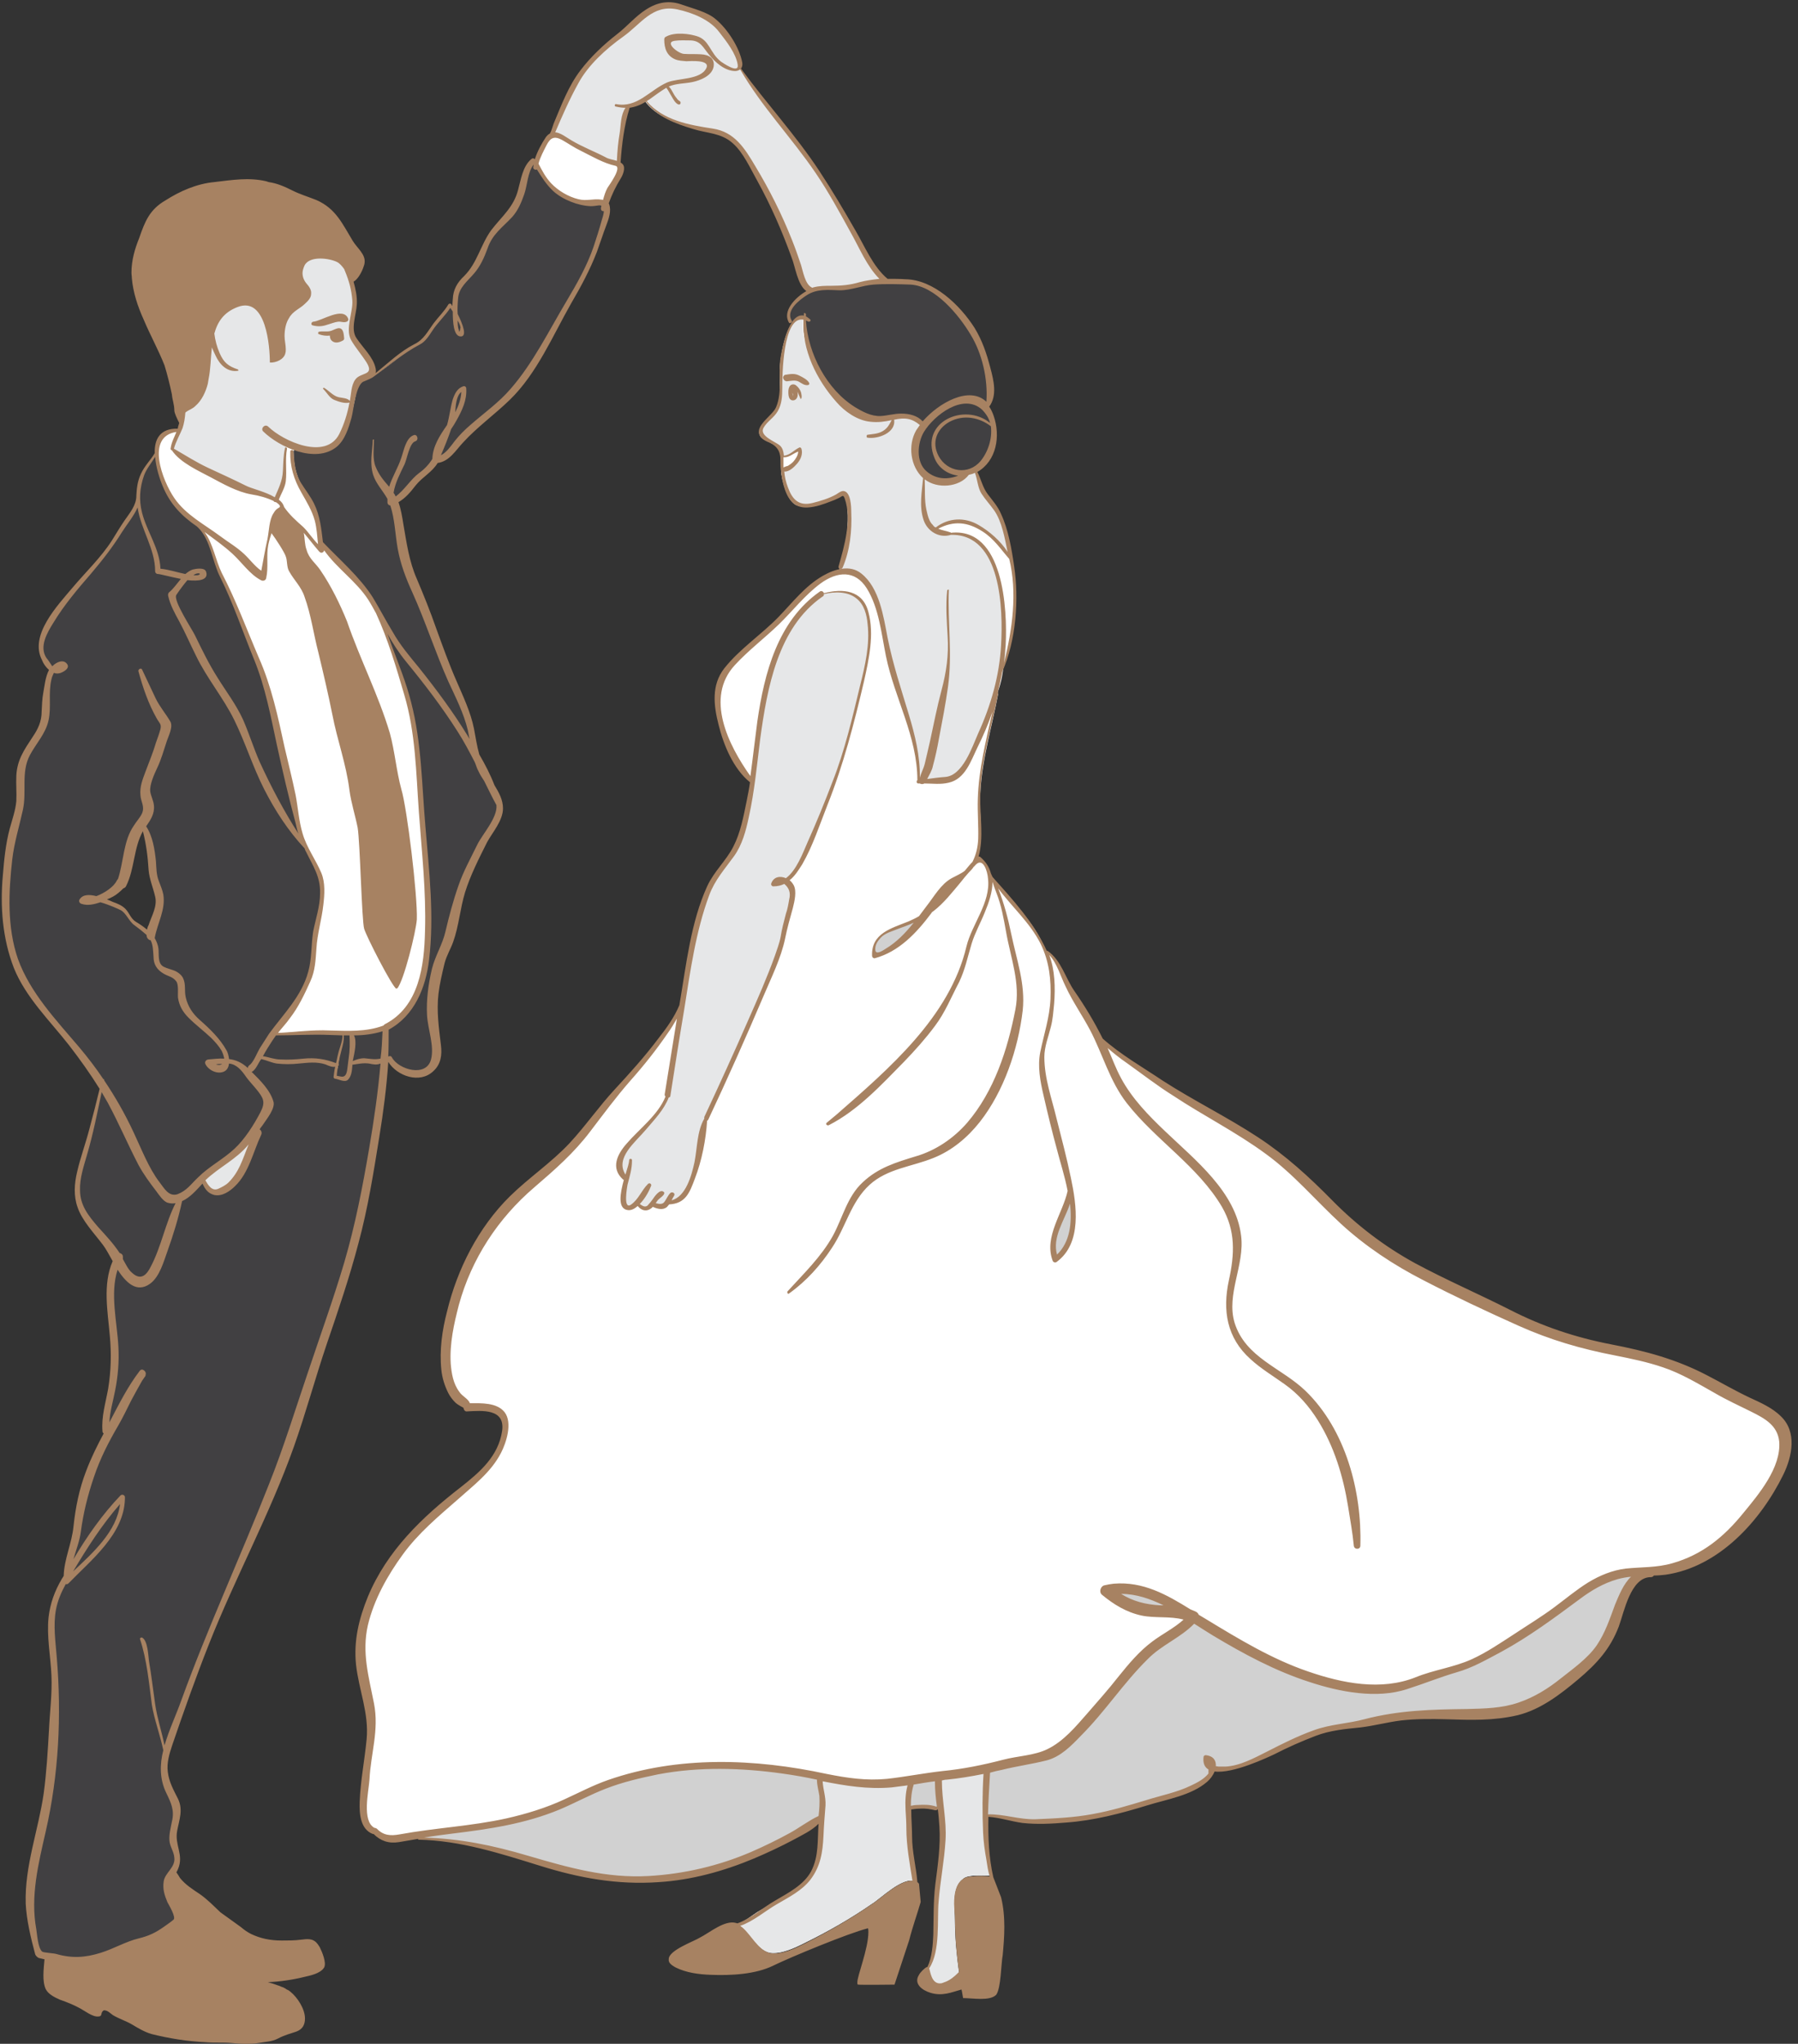
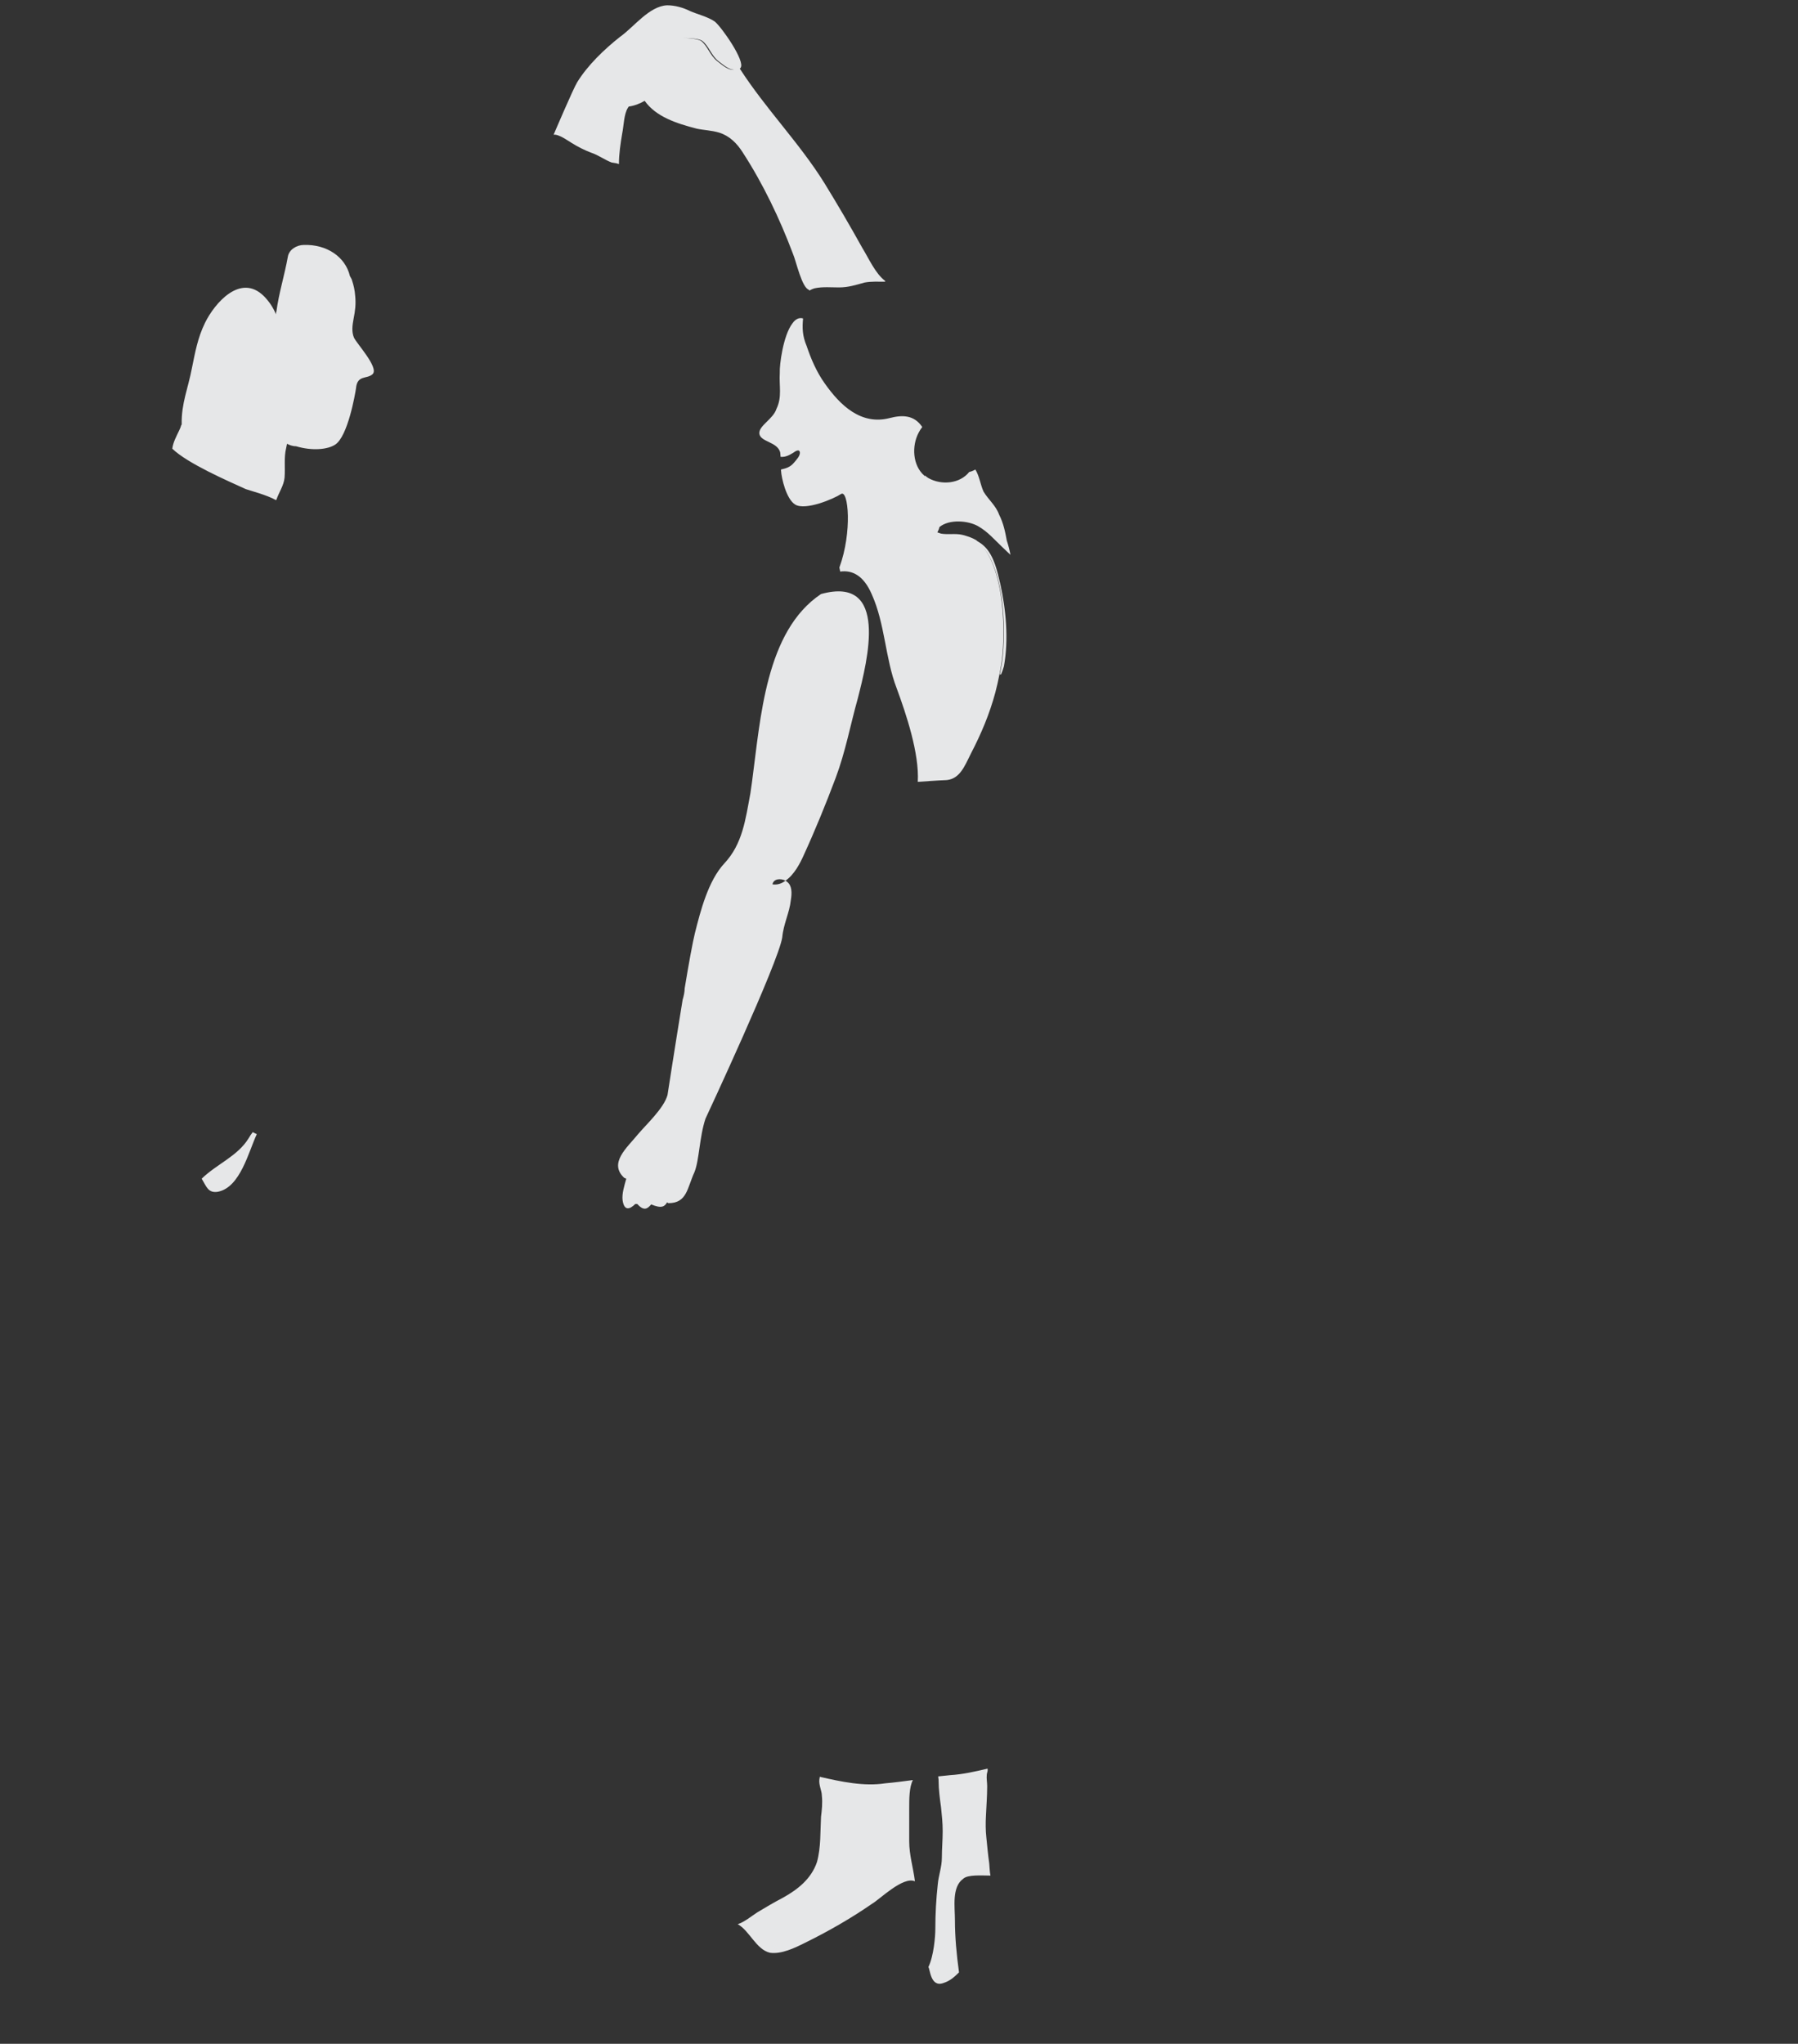
<svg xmlns="http://www.w3.org/2000/svg" fill="#a78262" height="500.6" preserveAspectRatio="xMidYMid meet" version="1" viewBox="-0.5 -0.5 440.4 500.6" width="440.4" zoomAndPan="magnify">
  <rect x="-0.5" y="-0.5" width="440.4" height="500.6" fill="#333333" stroke="none" />
  <g id="change1_1">
-     <path d="M435.5,348.9c-1.6-2.9-8.5-5.7-11.7-7.3c-3.6-2.1-7.3-4.1-11.3-6.1c-7.6-4.1-17.3-4.9-25.8-6.9 c-12.1-2.8-22.2-9.7-33.5-14.5c-10.8-4.9-20.5-11.3-28.6-19.8c-7.3-7.7-13.7-13.4-23-18.6c-7.7-4.4-15.3-8.9-22.6-14.1 c-3.7-2.6-7.6-5.1-10.7-8.2c-1.9-3.8-4-7.3-6.3-10.8c-1.7-2.8-3.7-8.5-6.1-10.1l-0.2,0.1c-0.1-0.2-0.1-0.3-0.2-0.5 c-2.7-7.3-9.1-12.4-13.2-18.1c-0.2-0.3-0.4-0.6-0.5-0.6c-0.4-1.3-1.1-2.4-2.4-3.4c-0.1,0.1-0.1,0.1-0.2,0.2 c-0.1-0.2-0.2-0.3-0.3-0.5c1.6-4.6,0.4-10.9,0.7-15.7c0.4-8.5,2.8-16.1,4.4-24.6h-0.2c0.2-0.8,0.5-1.5,0.7-2.3 c0.4-1.4,0.6-2.8,0.8-4.2c2.1-6.1,2.6-12.8,2.6-19.2c0-2.3-0.2-4.6-0.6-6.8c0.1,0,0.1-0.1,0.1-0.1c0-0.1-0.1-0.3-0.2-0.4 c-0.3-1.6-0.6-3.1-1.1-4.6c-0.4-2.2-0.8-4.2-1.9-6.4c-0.8-2.2-2.6-3.6-3.8-5.6c-0.8-1.8-1-3.7-1.9-5.3l0,0c1.3-0.7,2.4-1.9,3.2-3.4 c1.2-2.3,1.7-4.5,1.4-6.7l-0.1-0.1c-0.1-0.9-0.4-1.7-0.8-2.7c-0.4-1.2-1-2-1.8-2.6l-0.1-0.1v-0.1c0.1,0.1,0.1,0.1,0.2,0.2l0.9-0.2 c1.6-3.2,0.4-6.9-0.4-10.1c-1-4.5-2.8-8.3-5.7-11.6c-2.8-3.5-6.5-6.7-10.9-8.3c-2.1-0.6-4.7-0.2-6.9-0.2h-0.7 c-0.2-0.1-0.3-0.2-0.5-0.3l0,0c-2.4-1.8-4-5.5-5.6-8.1c-3-5.4-6.1-10.7-9.3-15.9c-6.1-9.8-14.4-18.2-20.7-28 c0.1-0.1,0.2-0.1,0.2-0.2c1.2-1.6-4.6-9.9-6.3-11.3c-1.7-1.2-4.3-1.8-6.1-2.6c-1.6-0.8-3.6-1.4-5.6-1.4c-4.4,0.2-8.1,5.3-11.5,7.7 c-3.8,3-7.9,6.9-10.5,11.1c-0.9,1.5-5.3,11.7-5.8,12.8c-0.1,0-0.2,0-0.2,0c-1.2,0.2-3.6,5.5-4.1,7.6c0.1,0.2,0.2,0.3,0.3,0.5l0,0 c-0.1-0.2-0.2-0.3-0.2-0.5c-0.2-0.4-0.5-0.8-0.7-1.2c-1.8,1.2-2.2,5.2-2.8,7.3c-1,3.4-2.2,5.6-4.8,7.9c-2.2,1.8-3.8,4.6-4.6,7.3 c-1,2.2-1.8,3.8-3.4,5.6c-1.4,1.4-2.8,2.6-3.2,4.6c-0.1,0.5-0.2,2.6-0.1,4.7c0.1,0.1,0.1,0.2,0.2,0.3c-0.1,0.1-0.1,0.1-0.2,0.2v-0.5 c-0.6-1-1.1-1.8-1.3-2c-1,2-2.8,3.4-4.2,5.4c-1.2,1.8-2.2,3.6-4.2,4.4c-2.2,0.8-3.4,2.2-5.2,3.8c-1.6,1.4-3.4,2.4-5.2,3.8L91,91.3 c-0.2,0.2-0.4,0.3-0.6,0.4l-0.1-0.1c0.2-0.1,0.4-0.2,0.5-0.3l0.1-0.1c1.5-1.6-3.9-7.4-4.6-8.9c-0.6-1.4-0.4-3-0.2-4.6 c0.4-2,0.6-3.6,0.4-5.6c-0.1-1.5-0.4-2.7-0.8-3.9C85.5,68,85.3,67.6,85,67c0.3-1.2,0.1-2.5-1-3.7C77.8,57,67.8,60,61.2,64.1 C52.5,69.5,47.5,79.3,44.7,89c-1.2,4.1-1.6,8.5-0.7,12.6c-0.1,0.7-0.1,1.4-0.1,2c-0.1,0.4-0.3,0.9-0.5,1.3s-0.4,0.7-0.5,1.1 c-0.1,0.1-0.1,0.3-0.2,0.4l0,0c0.1-0.1,0.1-0.3,0.2-0.4c0.2-0.4,0.4-0.7,0.5-1.1l-0.3-0.1c-4,0-5.3,2.5-5.3,5.6c0,0.4,0,0.8,0.1,1.2 c0-0.4-0.1-0.8-0.1-1.2c-0.8,1.5-2.3,2.9-3.1,4.5c-1,2.2-1.5,4.1-1.4,6.4l0,0c0,2.3-2.2,4.5-3.4,6.5c-1.8,2.7-3.3,5.7-5.7,8.5 c-4.8,5.4-9.7,10.9-13.3,17.2c-1.5,3-2.1,5.4,0,8.2c0.3,0.5,0.5,0.9,0.9,1.3c0,0.4,0.1,0.9,0.2,1.3c-0.7,1.6-0.9,3.7-1,5 c-0.6,2.4,0.3,5.4-0.9,8.2c-1.2,3-3.9,5.4-5.1,9.1c-0.6,2.7,0,6.1-0.3,9.1s-1.5,6.1-2.1,8.8c-2.1,12.7-3,27.5,5.1,38.4 c5.4,7.6,12,14.2,17.1,22c0.2,0.3,0.4,0.7,0.6,1c0,0.1,0,0.2,0,0.3c-0.3-0.5-0.6-0.9-0.9-1.4c-1.1,4.5-2,9.1-3.1,13.4 c-1.5,5.5-4.8,13.4-1.5,18.2c2.2,3.3,4.6,6.1,7,9.1c0.5,0.7,1,1.5,1.5,2.3c-3.1,5.7-1.2,14.5-0.8,20.2c0.4,3.6,0,6.5-0.4,10.1 c-0.4,3.2-2,8.5-1.6,11.7c0.2-0.2,0.4-0.4,0.6-0.6c-0.1,0.5-0.2,1-0.2,1.5c-2.7,4.8-4.4,9.1-6,14.9c-0.8,3.2-1.2,6.1-1.6,9.7 c-0.8,2.9-2.5,6.8-2.5,10.2v-0.1v0.1l0,0v-0.1c-2,3.4-3.6,6.8-3.6,10.8c0,6.9,1.2,13.3,0.8,19.8s-0.4,12.9-1.2,19.4 c-0.8,8.8-4,17.7-4.8,26.6C7,462.9,7,463.8,7,464.7c0,4.3,0.8,8.6,2.1,13l0.3,0.5c2.1,0,4,0.8,6,1.3c4.3,0.3,8.8-1.3,13.1-2.3 c0.8-0.3,1.6-0.7,2.3-1c2.5-1.2,4.5-1.2,6.5-2c0.8-0.4,4.3-2.9,5.4-3.8c0.3-1.9,0-2.4-0.9-4c-1-2.1-2.6-5.9-0.5-7.7l0.6-1.2 c0.1,0,0.2,0.1,0.3,0.2c0.2-0.2,0.3-0.5,0.4-0.8c1.2-2.8,0.4-3.2-0.4-5.6c-0.8-3.2,1.2-5.7,0.8-8.9c-0.4-2.5-2.4-4.5-2.8-6.9 c-0.5-1.8-0.4-3.7-0.1-5.5c0.3-1.5,0.8-2.9,1.3-4.2c5.3-15.3,11.3-31.1,18.2-45.6c5.2-11.7,10.5-24.2,14.1-36.7 c5.2-16.9,12.1-33.4,15.3-50.8c1.2-6.9,2.5-13.8,3.5-20.8l1.2-10.9c0.2-0.7,0.5-1.4,0.8-2.1l0.6,0.1c1,2.1,4,3.6,6.1,3.6 c3.9-0.3,5.7-2.5,5.4-6.1c-0.6-4.5-1.5-8.8-0.9-13.6c0.3-2.8,0.9-5.5,1.5-7.9c0.6-2.8,2.1-4.6,2.7-7c0.9-4.2,1.8-8.2,3.3-12.4 c1.2-3.3,3-6.4,4.5-9.7c1.2-2.4,3.9-5.8,4.2-8.5c-0.7-2-1.5-4-2.4-5.8c-0.8-1.2-1.6-2.4-2.1-3.4c-0.6-1.1-1-2.2-1.3-3.4 c-0.3-0.5-0.5-0.9-0.8-1.4c0-0.3-0.1-0.6-0.1-1c0.4,0.7,0.8,1.4,1.2,2.2c-0.6-2.5-0.8-5-1.4-7.5c-1.8-6.1-4.8-11.5-7-17.2 c-2.4-6.4-4.5-12.7-7.6-19.1c-2.4-6.1-2.4-11.8-3.9-17.9c-0.1-0.2-0.1-0.4-0.2-0.6c0-0.1,0.1-0.1,0.1-0.2c1.7-1,3.1-2.9,4.3-4.3 c1.8-1.8,4.4-3,5.6-5.4c0-0.1,0.1-0.1,0.1-0.2h-0.1c0-0.1,0-0.2,0-0.2c0.1,0,0.2-0.1,0.3-0.2c-0.1,0.1-0.1,0.3-0.2,0.4 c2.6-0.1,4.4-3.4,6-5c3.2-3.6,7.3-6.3,10.7-9.7c6.5-6.1,9.5-13.9,14.1-21.2c2.4-4,4.8-8.1,6.9-12.5c0.8-2,1.8-4.4,2.4-6.7 c0.6-2,1.6-4.2,1.8-6.3c-0.2-0.6-0.4-1-0.6-1.3c-0.1-0.1-0.1-0.1-0.2-0.2l0,0l0.1,0.1c0.3-1,0.6-2,0.9-2.9c0.6-1.8,2-3,2.8-4.8 c0.5-1.3,0.2-1.8-0.3-2.1h0.1c0-2.5,0.4-5.1,0.8-7.5c0.4-1.9,0.4-4.7,1.4-6.3l0.2-0.3c1.4-0.2,2.7-0.7,3.9-1.4 c2.8,3.9,7.7,5.5,12.7,6.8c1.8,0.4,3.6,0.4,5.6,1c2.5,0.8,4.3,2.6,5.7,4.8c5,7.7,9.1,16.3,12.3,24.8c0.8,1.8,2.2,8.5,4,8.9v0.2 c0.1,0,0.1-0.1,0.2-0.1c0,0.1,0,0.1,0,0.2l0,0c-2.8,1.5-6.8,5.1-4.9,7.5l0.6,0.3c-2.3,3-3.2,10.3-3.1,12.1c-0.2,3.3,0.6,5.9-0.8,8.8 c-0.8,2.6-4.5,4.2-4.2,6.2c0.4,2,4.4,1.9,5.1,4.5c0.3,1.3,0.1,3.2,0.2,4.5c0.1,1.9,1.3,7.1,3.5,8.4c2.5,1.5,9.4-1.4,11.2-2.6 s2.8,9.3-0.4,18l0.2,1c0.1,0,0.3,0,0.4,0c-0.1,0.1-0.2,0.2-0.3,0.3c-4.3,0.8-8.9,5.1-12,8.7c-3.6,4-6.9,6.9-10.9,10.5 c-3.3,2.8-7.3,6.1-7.3,11.3c0,6.8,3.6,16,8.4,20.9c-0.1,0.9-0.3,1.8-0.4,2.7c-1.2,6.4-1.9,12.4-6.4,17.2c-3.9,4.2-5.8,11.5-7.2,17.1 c-0.5,2-1.5,7.4-2.5,13.5c0,0.8-0.2,1.8-0.5,2.8c0,0.1,0,0.3-0.1,0.4c-2.7,8.6-15.4,21-19.6,26.4c-3.6,5.4-8.5,10.9-13.3,15.1 c-12.1,9.1-18.2,17.6-23,32.7c-1.8,6.6-4.9,20.6,3,24.8v0.6c7.3,0,11.5,0,8.5,9.1c-2.4,6.6-7.9,9.7-12.7,13.9 c-10.3,7.9-20,20.6-21.8,33.9c-0.6,6.6,1.2,10.8,2.4,16.9c1.2,5.4-0.6,11.5-1.2,16.9c0,3-1.6,11.7,2,12.9c2.7,3.6,7,1.4,10.9,0.9 l0,0l0.1,0.8c11.8,0,22.7,3.7,34.5,7.3c12.7,3.6,25.4,3.6,38.1,0c7.3-1.8,20.7-8.1,26.1-12.6c0.1-1.2,0.3-2.5,0.3-3.8 c0,1.4-0.1,2.7-0.3,3.9c-0.2,3.6,0,7.5-1,11.1c-1.4,4.1-4.7,6.7-8.3,8.7c-2.3,1.2-4.3,2.4-6.3,3.6c-1.4,0.9-3.2,2.4-4.8,2.9 c2.9,1.6,4.5,6.2,7.9,7c2.8,0.4,6.1-1.2,8.5-2.4c5.7-2.8,11.3-6,16.5-9.6c1.9-1.1,7.6-6.8,10.5-5.5c-0.4-3.3-1.4-6.4-1.4-9.8v-8.2 c1.9-0.6,5-0.5,6.5,0l1.1-0.1c0.1,0,0.1,0,0.2,0.1c0.2,1.9,0.4,3.8,0.4,5.7c0,2.3-0.2,4.3-0.2,6.5c0,2.3-0.8,4.3-1,6.5 c-0.4,3.6-0.6,7.3-0.6,10.9c0,2-0.4,6.7-1.7,9.4c0.4,0.4,0.5,5.1,3.7,3.9c1.6-0.5,2.7-1.5,3.8-2.6c-0.6-4.3-1-8.7-1-12.8 c0-3.2-0.8-8.1,2-10.1c1.1-1.1,4.6-0.8,6.7-0.8c-0.2-1-0.2-2-0.3-3c-0.3-2.1-0.5-4.3-0.7-6.3c-0.2-1.8-0.2-3.6-0.1-5.4 c3.7-0.2,7.1,1.5,10.9,1.5c4.8,0,10.3-0.3,15.4-1.2c7-1.3,13.6-3.7,20.6-5.8c2.7-0.6,7.3-2.7,8.8-5.4c0.1-0.3,0.2-0.5,0.2-0.7 c-0.2,0-0.3-0.1-0.4-0.1c0.2-0.1,0.3-0.2,0.5-0.3c0,0.2,0,0.3,0,0.5c1.9,0.5,4.6,0.1,5.6-0.2c3.9-1.2,7.9-3.3,11.5-5.1 c3.9-1.8,7.9-3.6,11.8-4.5c2.8-0.6,5.5-0.6,8.2-1.2c6.1-1.5,11.5-2.1,17.6-2.1c8.5,0,16.6,0.9,24.2-3c4.8-2.4,10.3-7.3,14.2-10.9 c3.4-3.3,4.6-7.3,6.1-11.5c1.1-3.1,3-8.7,6.9-9.1v-0.3c-0.1,0-0.3,0-0.4,0l0,0c0.1,0,0.2,0,0.3,0c9-0.5,16.6-4.2,22.5-11.2 C429.9,368.3,439.9,356.6,435.5,348.9z M38.7,221.4c-0.3,1.3-2.1,5.3-2.2,7c-0.8-0.9-1.9-1.6-2.9-2.5c-1.5-0.9-1.5-0.9-2.4-2.1 c-1.2-1.8-0.9-1.8-3-2.7c-1.1-0.4-2.2-0.8-3.2-1.1c0-0.1-0.1-0.1-0.1-0.2V219c2.1-0.9,4-2.3,4.5-3.4h0.3c0.5-0.9,0.8-2,1-3.2 c0.3-1.2,0.5-2.4,0.8-3.4c0.6-2.1,0.9-3.9,1.8-6.1c0.3-0.6,0.7-1.1,1-1.6l0.2,0.1c1.8,3.3,2.1,7.3,2.4,11.2 C36.8,216,39,217.5,38.7,221.4z" fill="#ffffff" />
-   </g>
+     </g>
  <g id="change2_1">
-     <path d="M200.8,439.2c0.2,1.8,0,3.6-0.2,5.2c-5.4,4.5-18.8,10.8-26.1,12.6c-12.7,3.6-25.4,3.6-38.1,0 c-11.8-3.6-22.7-7.3-34.5-7.3l-0.1-1.1c0.1,0,0.3,0,0.4,0c9.3-1.6,18.6-1.6,27.8-4.8c4.4-1.2,8.5-3.2,12.5-5.2 c6.1-2.7,11.8-4.3,18.6-5.6c13.3-2,25.8-1.2,39.1,1.6h0.1l-0.1,0.6C200,436.6,200.8,438,200.8,439.2z M289.8,394.9 c0,0-1.6-1.5-5.2-3.9c-3.6-2.4-14.2-2.5-14.2-2.5C272.4,395.1,289.8,394.9,289.8,394.9z M257.9,307.8c0,0.1,0.1,0.1,0.1,0.2 c1.1-0.7,1.8-1.7,2.4-2.8c0.5-0.9,0.8-1.9,1.1-2.9c0.2-0.5,0.3-1.1,0.5-1.6c0.2-1.3,0.2-2.7,0.2-4.1c0.1-0.9,0.1-1.7,0.1-2.4 c0-0.2-0.1-0.3-0.3-0.4c-0.1-0.9-0.2-1.8-0.4-2.8c-0.3,4.3-4.1,9.3-4.2,13.9c-0.2,0.8-0.2,1.6-0.1,2.3 C257.4,307.5,257.6,307.8,257.9,307.8z M400.5,384.8c-10.5,0-15.7,7.3-24.2,12.5c-5.7,3.6-12.9,8.9-19.4,10.9 c-3.6,1.2-6.9,1.6-10.5,3.2c-2.9,1.2-5.3,2-8.5,2c-10,0-19.3-2.9-28.2-7.3c-6.5-3.2-12.3-6.6-18.3-10.3c-2.8,3.5-6.8,4.7-10,7.5 c-4.8,3.6-8.5,10.1-12.9,14.5c-2.8,3.3-5.3,6.1-8.5,8.9c-3.6,3.2-6.1,3.2-10.5,4c-2.7,0.6-5.5,1.3-8.2,2c0.1,0.5-0.1,1-0.2,1.5 c-0.1,0.9,0.1,1.9,0.1,2.8c0,2.4-0.2,4.8-0.3,7.2c3.7-0.2,7.2,1.5,11,1.5c4.8,0,10.3-0.3,15.4-1.2c7-1.3,13.6-3.7,20.6-5.8 c2.7-0.6,7.3-2.7,8.8-5.4c0.1-0.3,0.2-0.5,0.2-0.7c-1.4-0.4-2.4-1.2-2-2.7c1.6,0,2.2,1.4,2,2.7c1.9,0.5,4.6,0.1,5.6-0.2 c3.9-1.2,7.9-3.3,11.5-5.1c3.9-1.8,7.9-3.6,11.8-4.5c2.8-0.6,5.5-0.6,8.2-1.2c6.1-1.5,11.5-2.1,17.6-2.1c8.5,0,16.6,0.9,24.2-3 c4.8-2.4,10.3-7.3,14.2-10.9c3.4-3.3,4.6-7.3,6.1-11.5c1.1-3.1,3-8.7,6.9-9.1v-0.3C402.2,384.8,401.4,384.8,400.5,384.8z M229.2,435.4l-0.1-0.9c-2,0.3-4,0.6-6,0.9c-0.9,1.7-0.9,4.8-0.9,6.7c0,0.1,0,0.1,0,0.2c1.9-0.6,5-0.5,6.5,0l1.2-0.1 c-0.3-2.2-0.6-4.4-0.7-6.6V435.4z M226,223.8c-0.9,0.5-1.8,1-2.7,1.4c-1.7,0.7-3.5,1.3-5.2,1.9c-0.1,0-0.1,0-0.2,0.1 c-1.2,0.2-2.4,1-3.2,2.1c-0.9,1-1.4,2.4-1.1,4.4c1.2-0.4,2.8-0.8,4-1.6C221.1,229.8,223.6,226.9,226,223.8z" fill="#d1d1d1" />
-   </g>
+     </g>
  <g id="change3_1">
-     <path d="M147.7,49.6c0.2,0.3,0.4,0.7,0.6,1.3c-0.2,2.1-1.2,4.3-1.8,6.3c-0.6,2.3-1.6,4.7-2.4,6.7 c-2.1,4.4-4.5,8.5-6.9,12.5c-4.6,7.3-7.6,15.1-14.1,21.2c-3.4,3.4-7.5,6.1-10.7,9.7c-1.6,1.6-3.4,4.9-6,5c0.1-0.1,0.1-0.3,0.2-0.4 c-0.1,0.1-0.2,0.2-0.3,0.2c0,0,0,0.1,0,0.2h0.1c0,0.1-0.1,0.1-0.1,0.2c-1.2,2.4-3.8,3.6-5.6,5.4c-1.2,1.4-2.6,3.3-4.3,4.3 c0,0.1-0.1,0.1-0.1,0.2c0.1,0.2,0.1,0.4,0.2,0.6c1.5,6.1,1.5,11.8,3.9,17.9c3.1,6.4,5.2,12.7,7.6,19.1c2.2,5.7,5.2,11.1,7,17.2 c0.6,2.5,0.8,5,1.4,7.5c-4.9-8.8-11-17-17.2-24.4c-3.6-4.2-5.9-9.9-8.9-14.6c-0.2-0.4-0.4-0.7-0.7-1.1c-3.3-4.5-8.2-7.9-11.2-12.4 h-0.1c-0.4-3.3-0.5-4.4-0.7-5.4c-0.6-2.7-2-4.9-3.4-7.1c-2-3-2.8-5.9-2.8-9.7l0.8-1.1c4,1.2,7.8,0.8,9.6-0.4 c3.1-2,4.9-12.4,5.1-13.8c0.3-3.3,2.6-2.2,4-3.4l0.2,0.3c1.8-1.4,3.6-2.4,5.2-3.8c1.8-1.6,3-3,5.2-3.8c2-0.8,3-2.6,4.2-4.4 c1.4-2,3.2-3.4,4.2-5.4c0.2,0.2,0.7,1,1.3,2c0,0.2,0,0.3,0,0.5c0.1-0.1,0.1-0.1,0.2-0.2c-0.1-0.1-0.1-0.2-0.2-0.3 c-0.1-2.1,0-4.2,0.1-4.7c0.4-2,1.8-3.2,3.2-4.6c1.6-1.8,2.4-3.4,3.4-5.6c0.8-2.7,2.4-5.5,4.6-7.3c2.6-2.3,3.8-4.5,4.8-7.9 c0.6-2.1,1-6.1,2.8-7.3c0.2,0.4,0.5,0.8,0.7,1.2c0.5,1,1,2.1,1.7,2.9c1.4,1.8,2.6,3.4,4.8,4.4c2.1,1,4.3,2.2,6.7,2 C145.5,49.2,147,48.8,147.7,49.6z M94.2,251l-0.3,7.8c0,0.2,0,0.4,0,0.6l-1-0.1c-1.2,0.6-3.2-0.2-4.4,0c-1.2,0.1-2.1,0.4-3.1,0.7 c0-0.3,0.1-0.6,0.1-0.7c0.2-1.4,0.9-5.4,0.2-6.5l-0.1-0.4v0.3c0.8,1.1,0,5.1-0.2,6.5c0,0.2-0.1,0.4-0.1,0.7c0,0.4-0.1,0.9-0.1,1.4 c0.1-0.4,0.1-0.8,0.1-1.1c1-0.3,1.9-0.6,3.1-0.7c1.2-0.2,3.2,0.6,4.4,0l1,0.1L92.4,272c-1,7-2.3,13.9-3.5,20.8 c-3.2,17.4-10.1,33.9-15.3,50.8c-3.6,12.5-8.9,25-14.1,36.7c-6.9,14.5-12.9,30.3-18.2,45.6c-0.5,1.3-1,2.7-1.3,4.2 c-0.3,1.8-0.4,3.7,0.1,5.5c0.4,2.4,2.4,4.4,2.8,6.9c0.4,3.2-1.6,5.7-0.8,8.9c0.8,2.4,1.6,2.8,0.4,5.6c-0.1,0.3-0.2,0.6-0.4,0.8 c-0.1-0.1-0.2-0.2-0.3-0.2l-0.6,1.2c-2.1,1.8-0.5,5.6,0.5,7.7c0.9,1.6,1.2,2.1,0.9,4c-1.1,0.9-4.6,3.4-5.4,3.8c-2,0.8-4,0.8-6.5,2 c-0.7,0.3-1.5,0.7-2.3,1c-4.3,1-8.8,2.6-13.1,2.3c-2-0.5-3.9-1.3-6-1.3L9,477.8c-1.3-4.4-2.1-8.7-2.1-13c0-0.9,0-1.8,0.1-2.7 c0.8-8.9,4-17.8,4.8-26.6c0.8-6.5,0.8-12.9,1.2-19.4s-0.8-12.9-0.8-19.8c0-4,1.6-7.4,3.6-10.8v0.1c0.8-1.4,1.7-2.7,2.5-4.2 c3.6-5.3,6.8-10.9,11.3-15.3V366c-4.4,4.4-7.7,10.1-11.3,15.3c-0.8,1.4-1.7,2.8-2.5,4.2c0-3.4,1.7-7.3,2.5-10.2 c0.4-3.6,0.8-6.5,1.6-9.7c2-6.9,4-11.7,7.7-17.8c0.1-0.1,0.1-0.2,0.2-0.4c2.9-3.7,4.4-8.1,6.7-11.7c-0.1,0.1-0.1,0.2-0.2,0.3 c-2.2,3.5-3.7,7.7-6.4,11.3c0,0,0,0.1-0.1,0.1c-0.7,0.8-1.4,1.6-2.2,2.4c-0.4-3.2,1.2-8.5,1.6-11.7c0.4-3.6,0.8-6.5,0.4-10.1 c-0.4-5.8-2.3-14.5,0.8-20.2c-0.5-0.8-1-1.6-1.5-2.3c-2.4-3-4.8-5.8-7-9.1c-3.3-4.8,0-12.7,1.5-18.2c1.1-4.3,2-8.9,3.1-13.4 c1.4,2.2,2.7,4.4,3.8,6.8c3,5.7,5.7,12.4,9.4,17.9c0.7,0.6,1,1.2,1.6,1.8c0.9,1.1,1.3,1.6,1.8,1.8c-0.4-0.2-0.8-0.8-1.6-1.7 c-0.6-0.6-0.9-1.2-1.5-1.8c-3.7-5.5-6.4-12.1-9.4-17.9c-1.1-2.4-2.4-4.6-3.8-6.8c-5.1-7.8-11.7-14.4-17.1-22 c-8.1-10.9-7.2-25.7-5.1-38.4c0.6-2.7,1.8-5.8,2.1-8.8s-0.3-6.4,0.3-9.1c1.2-3.7,3.9-6.1,5.1-9.1c1.2-2.8,0.3-5.8,0.9-8.2 c0.1-1.3,0.3-3.4,1-5c-0.1-0.4-0.2-0.9-0.2-1.3c-0.4-0.4-0.6-0.8-0.9-1.3c-2.1-2.8-1.5-5.2,0-8.2c3.6-6.3,8.5-11.8,13.3-17.2 c2.4-2.8,3.9-5.8,5.7-8.5c1.2-2,3.4-4.2,3.4-6.5l0,0c-0.1-2.3,0.4-4.2,1.4-6.4c0.8-1.6,2.3-3,3.1-4.5c0,4.3,2.6,9.9,4.5,12.3 c1.6,2.1,3.6,3.6,5.7,5.1l-0.2,0.3c3.1,2.4,4.2,9.3,6,12.5c3.4,6.4,5.5,13,8.2,19.4c4.6,10.6,5.8,21.8,8.8,32.7 c1.2,4.2,1.5,9.7,3.3,13.6c0.1,0.3,0.2,0.6,0.2,0.8h0.1c1.3,2.9,3.3,5.2,3.9,8.2c0.3,3.7,0,6.1-0.6,9.7c-0.9,3.3-0.9,6.4-1.2,10 c-0.3,3.6-2.1,6.4-3.6,9.4c-1.4,3.1-3.9,5.4-5.9,8.2c2.7,0,5-0.4,7.4-0.4c2.9-0.2,6.1,0,9.2,0.1c0.4,1.4-0.8,4.5-1,5.8 c-0.2,0.8-0.2,1.5-0.3,2.3c-1.1,0.2-3.2-0.9-4.2-1.1c-1.9-0.2-3.6,0.1-5.4,0.2c-1.8,0.2-4.4,0.3-6.2-0.2c-0.9-0.2-1.7-0.6-2.6-0.8 c0.8,0.3,1.6,0.7,2.6,0.9c1.8,0.5,4.4,0.3,6.2,0.2c1.8-0.2,3.5-0.5,5.3-0.2c1.1,0.2,3.2,1.2,4.2,1.1c-0.2,0.9-0.6,2-0.6,2.9 c0.8,0,2.1,0.8,2.7,0.3l0.1-0.1c-0.6,0.5-2-0.3-2.7-0.3c0-0.9,0.5-2,0.6-2.9c0.2-0.8,0.2-1.5,0.3-2.3c0.3-1.3,1.4-4.4,1-5.8 c0.7,0,1.3,0,2,0v0.1C88.7,252.4,91.6,252.1,94.2,251z M36.9,212.6c-0.3-3.9-0.6-7.9-2.4-11.2l-0.2-0.1c-0.3,0.5-0.7,1-1,1.6 c-0.9,2.2-1.2,4-1.8,6.1c-0.3,1-0.5,2.2-0.8,3.4c-0.2,1.2-0.5,2.3-1,3.2h-0.3c-0.5,1.1-2.4,2.5-4.5,3.4c0,0.3,0,0.5,0,0.8 c0,0.1,0.1,0.1,0.1,0.2c1,0.3,2.1,0.7,3.2,1.1c2.1,0.9,1.8,0.9,3,2.7c0.9,1.2,0.9,1.2,2.4,2.1c1,0.9,2.1,1.6,2.9,2.5 c0.1-1.7,1.9-5.7,2.2-7C39,217.5,36.8,216,36.9,212.6z M15.9,386.5c0-0.2-0.1-0.5-0.1-0.7C15.8,386,15.8,386.2,15.9,386.5z M43.5,293.3l-0.1-0.4l0,0L43.5,293.3L43.5,293.3z M45.5,140.8c0-0.1-0.1-0.2-0.1-0.3c-0.1,0.1-0.1,0.1-0.2,0.2l0,0l0,0 C45.3,140.8,45.4,140.8,45.5,140.8z M62.4,277.2l-0.7-0.4c0,0,0,0-0.1,0.1c-0.4,0.5-0.7,1-1,1.5c-2.8,4.4-7.9,6.3-11.5,9.9 c0,0,0,0-0.1,0.1c1.1,1.9,1.6,3.3,3.9,2.9C58.4,290.1,60.4,281.4,62.4,277.2z M241.7,111.1c-0.8,1.5-1.9,2.7-3.2,3.4 c-0.5,0.2-1,0.4-1.5,0.6c-0.1,0-0.2,0-0.2,0c-2.3,2.9-6.8,3.1-10,1.5c-0.3-0.2-0.5-0.4-0.8-0.6c-2.9-2.5-3.1-7.4-1.4-10.5 c0.3-0.5,0.6-1,0.9-1.4c0,0,0,0,0.1-0.1c-2-2.9-4.9-2.9-8-2.1c-7.1,1.8-12.1-3-15.9-8.5c-2-2.8-3.4-6.1-4.4-9.1 c-1.1-2.6-1-4.5-0.9-6.8c-1-0.2-1.9,0.3-2.6,1.2l-0.8-0.4c-1.9-2.4,2.1-6,4.9-7.5c0.5-0.3,1-0.5,1.4-0.6c1.8-0.4,4-0.2,5.9-0.2 c2.2,0,4-0.6,6.3-1.2c1.7-0.3,3.4-0.3,5-0.2c0.3,0,0.7,0,1,0c2.2,0,4.8-0.4,6.9,0.2c4.4,1.6,8.1,4.8,10.9,8.3 c2.9,3.3,4.7,7.1,5.7,11.6c0.8,3.2,2,6.9,0.4,10.1l-0.9,0.2c-1.1-1-2.3-1.5-3.7-1.5c1.3,0.1,2.5,0.5,3.6,1.5 c0.8,0.6,1.4,1.4,1.8,2.6c0.4,1,0.7,1.8,0.8,2.7l0.1,0.1C243.4,106.6,242.9,108.8,241.7,111.1z M235,115.3c-0.6,0-1.3-0.1-1.9-0.2 c-4-1-6.1-6.9-4-10.3c0.6-1,2-2.2,3.8-2.9c-1.8,0.7-3.3,1.8-4,2.9c-2,3.4,0,9.3,4,10.3C233.6,115.3,234.3,115.3,235,115.3z M117.4,188.3c-0.6-1.1-1-2.2-1.3-3.4c-4.9-8.8-11-17-17.2-24.4c-3.6-4.2-5.9-9.9-8.9-14.6l-0.1,0.1c3.1,4.8,4.9,11.2,6.7,16.3 c3.7,9,5.5,18.4,5.8,28.1c0.6,16.3,3.9,32.7,0.9,49c-0.9,3.9-5.1,10-9,11.8L94,259l1.1,0.1c1,2.1,4,3.6,6.1,3.6 c3.9-0.3,5.7-2.5,5.4-6.1c-0.6-4.5-1.5-8.8-0.9-13.6c0.3-2.8,0.9-5.5,1.5-7.9c0.6-2.8,2.1-4.6,2.7-7c0.9-4.2,1.8-8.2,3.3-12.4 c1.2-3.3,3-6.4,4.5-9.7c1.2-2.4,3.9-5.8,4.2-8.5c-0.7-2-1.5-4-2.4-5.8C118.7,190.5,117.9,189.3,117.4,188.3z" fill="#414042" />
-   </g>
+     </g>
  <g id="change4_1">
    <path d="M151.9,32.2c0.4-1.9,0.4-4.7,1.4-6.3l0.2-0.3c1.4-0.2,2.7-0.7,3.9-1.4c2.8,3.9,7.7,5.5,12.7,6.8 c1.8,0.4,3.6,0.4,5.6,1c2.5,0.8,4.3,2.6,5.7,4.8c5,7.7,9.1,16.3,12.3,24.8c0.8,1.8,2.2,8.5,4,8.9v0.2c0.5-0.3,1-0.5,1.4-0.6 c1.9-0.4,4.1-0.2,5.9-0.2c2.3,0,4.1-0.6,6.3-1.2c1.6-0.3,3.3-0.2,5-0.2v-0.2c-2.4-1.8-4-5.5-5.6-8.1c-3-5.4-6.1-10.7-9.3-15.9 c-6.1-9.8-14.4-18.2-20.7-28c0.1-0.1,0.2-0.1,0.2-0.2c1.2-1.6-4.6-9.9-6.3-11.3c-1.7-1.2-4.3-1.8-6.1-2.6c-1.6-0.8-3.6-1.4-5.6-1.4 c-4.4,0.2-8.1,5.3-11.5,7.7c-3.8,3-7.9,6.9-10.5,11.1c-1,1.6-5.8,12.9-5.8,12.9c1.2-0.2,3.4,1.4,4.4,2c1.6,1,3.2,1.8,4.8,2.4 c1.8,0.6,3.4,1.8,5,2.4c0.7,0.1,1.4,0.2,1.8,0.4C151.1,37.2,151.5,34.6,151.9,32.2z M171.5,9.5c1.6,1.2,2.2,3.6,4,5 c1.2,0.9,2.4,2,3.8,2.1c-1.5,0.1-2.8-1.1-4.1-2.1c-1.8-1.4-2.4-3.8-4-5c-0.7-0.4-2.7-0.7-4.6-0.7C168.6,8.8,170.8,9,171.5,9.5z M61.4,276.8l1,0.5c-2,4.2-4,13-9.5,14.1c-2.4,0.4-2.8-1.2-4-3.2c3.7-3.6,8.8-5.5,11.5-9.9C60.7,277.8,61,277.3,61.4,276.8z M86.2,82.2c0.7,1.5,6.1,7.3,4.6,8.9l-0.1,0.1c-1.4,1.2-3.7,0.1-4,3.4c-0.2,1.4-2,11.8-5.1,13.8c-1.8,1.2-5.6,1.6-9.6,0.4 c-0.9,0-1.6-0.3-2.2-0.6l-0.2,1c-0.6,2.4-0.2,4.8-0.4,7.3c-0.2,2-1.4,3.6-2,5.4l-0.1,0.1c-2.3-1.3-6.3-2.3-7.4-2.7 c-4.4-2-14.3-6.3-18-9.9c0.2-1.6,1-3,1.7-4.5c0.2-0.4,0.4-0.9,0.5-1.3l0.1-0.1v-0.1c-0.1-5.1,1.6-8.9,2.5-13.7 c0.8-3.9,1.4-7.4,3.2-11.1c2.4-4.9,8.7-12.2,14.4-6.6c1.3,1.3,2.3,2.8,3,4.5c0-0.2,0-0.5,0.1-0.7c0.6-4.5,2-8.9,2.8-13.4 c0.3-1.8,2.2-2.9,3.9-2.9c5.6-0.2,10.2,2.9,11.3,7.6c0.3,0.5,0.5,0.9,0.5,1c0.4,1.2,0.7,2.4,0.8,3.9c0.2,2,0,3.6-0.4,5.6 C85.8,79.2,85.6,80.8,86.2,82.2z M222.2,450.5c0,3.4,1,6.5,1.4,9.8c-2.9-1.3-8.6,4.4-10.5,5.5c-5.2,3.6-10.8,6.8-16.5,9.6 c-2.4,1.2-5.7,2.8-8.5,2.4c-3.4-0.8-5-5.4-7.9-7c1.6-0.5,3.4-2,4.8-2.9c2-1.2,4-2.4,6.3-3.6c3.6-2,6.9-4.6,8.3-8.7 c1-3.6,0.8-7.5,1-11.1c0.2-1.6,0.4-3.4,0.2-5.2c0-1.2-0.8-2.6-0.6-4l0.1-0.6c5.2,1.2,10.8,2.4,16,1.6c2.3-0.2,4.5-0.5,6.8-0.8 c-0.9,1.7-0.9,4.7-0.9,6.7c0,0.1,0,0.1,0,0.2L222.2,450.5L222.2,450.5z M244.5,142.5c1.4,6.3,2.1,13.6,0.9,20.2 c-0.2,0.7-0.4,1.3-0.7,2h-0.3c0.1-0.5,0.2-1,0.3-1.6c1.3-6.6,1.5-25.1-5.9-31.1c0.7,0.4,1.3,0.8,1.9,1.4 C243,135.7,243.8,139.5,244.5,142.5z M241.8,455.9c0.1,1,0.1,2,0.3,3c-2.1,0-5.6-0.3-6.7,0.8c-2.8,2-2,6.9-2,10.1 c0,4.1,0.4,8.5,1,12.8c-1.1,1.1-2.2,2.1-3.8,2.6c-3.2,1.2-3.3-3.5-3.7-3.9c1.3-2.7,1.7-7.4,1.7-9.4c0-3.6,0.2-7.3,0.6-10.9 c0.2-2.2,1-4.2,1-6.5c0-2.2,0.2-4.2,0.2-6.5c0-2-0.2-3.9-0.4-5.8c-0.3-2.2-0.6-4.4-0.6-6.5v-0.2l-0.1-0.9c1-0.1,2-0.2,2.9-0.3 c3.2-0.2,6.2-0.9,9.2-1.6v0.1c0.1,0.5-0.2,1-0.2,1.4c-0.1,0.9,0.1,1.9,0.1,2.8c0,2.4-0.2,4.8-0.3,7.2c-0.1,1.8-0.1,3.6,0.1,5.4 C241.3,451.6,241.5,453.8,241.8,455.9z M244.6,163.1c-0.1,0.5-0.2,1.1-0.3,1.6c-0.3,1.5-0.6,2.9-1,4.4c-1.4,5.2-3.4,10-6,15 c-1.6,3.2-2.8,6.5-6.5,6.5c-0.8,0-6.5,0.4-6.5,0.4c0.4-6.9-2.8-16.5-5.2-23c-2.8-7.3-2.8-15.7-6.1-23c-2-4.6-4.8-5.9-7.7-5.5l-0.2-1 c3.2-8.7,2.2-19.2,0.4-18s-8.7,4.1-11.2,2.6c-2.2-1.3-3.4-6.5-3.5-8.4c0-0.1,0-0.2,0-0.2c1.3-0.3,2.3-0.6,3.2-1.7 c0.5-0.6,1.6-1.7,1.4-2.6c-0.2-0.8-1.2-0.1-1.6,0.2c-1,0.6-1.9,1.1-3.1,1c0-0.4-0.1-0.8-0.1-1.1c-0.7-2.6-4.7-2.5-5.1-4.5 c-0.3-2,3.4-3.6,4.2-6.2c1.4-2.9,0.6-5.5,0.8-8.8c-0.1-1.8,0.8-9.1,3.1-12.1c0.7-1,1.6-1.5,2.6-1.2c-0.2,2.3-0.2,4.2,0.9,6.8 c1,3,2.4,6.3,4.4,9.1c3.8,5.4,8.9,10.3,15.9,8.5c3.1-0.8,6-0.8,8,2.2c-0.4,0.5-0.7,1-0.9,1.4c-1.7,3.2-1.5,8,1.4,10.5l0,0l0.1,0.1 l0.1-0.1c0.2,0.2,0.5,0.4,0.8,0.6c3.2,1.8,7.7,1.4,10-1.5c0.5-0.1,1-0.3,1.5-0.6c1,1.6,1.2,3.6,2,5.4c1.2,2,3,3.4,3.8,5.6 c1.1,2.2,1.5,4.2,1.9,6.4c0.4,1.2,0.7,2.4,0.9,3.5c-0.7-0.7-1.4-1.3-2-1.9c-1.9-1.8-3.6-3.8-5.9-5.1c-2.4-1.4-7.1-1.8-9.5,0.2 c-0.1,0.5-0.3,0.9-0.5,1.3c0.3,0.1,0.6,0.2,0.9,0.3c1.7,0.3,3.5-0.1,5.2,0.3c1.2,0.3,2.4,0.7,3.4,1.3 C246.1,137.7,245.9,156.5,244.6,163.1z M191.1,229.1c-0.9,6.1-18.8,44.4-18.8,44.4c-1.5,4.5-1.5,10.1-2.7,13.1 c-1.8,3.9-1.8,7.6-6.4,7.6l-0.3-0.2c-0.6,1-1.3,1.6-3.9,0.5c-0.9,1.1-1.8,1.7-3.4-0.1h-0.5c-1.3,1.3-2.7,1.8-3.1-0.9 c-0.2-1.6,0.4-3.5,0.9-5.3l-0.5-0.2c-3.9-3.6,0.7-7.4,3.3-10.6c2-2.4,6.4-6.4,7.3-9.7c0,0,1.9-12.3,3.7-23.3c0.3-1,0.5-2,0.5-2.8 c1-6.1,2-11.5,2.5-13.5c1.4-5.6,3.3-12.9,7.2-17.1c4.5-4.8,5.2-10.8,6.4-17.2c0.1-0.9,0.3-1.9,0.4-2.8c2.1-15.6,3.3-36.9,16.9-46 c16.7-4.6,11.4,16.2,9,25.6c-1.8,6.4-3,13-5.4,19.4s-5.1,13-7.9,19.1c-0.8,1.8-2.3,4.7-4.4,6.1c-1.2-0.6-2.9-0.5-3.2,0.9 c1.2,0.2,2.3-0.2,3.2-0.9c0.1,0.1,0.3,0.2,0.4,0.3c1.2,0.9,1.2,2.7,0.9,4.5C192.9,223,191.4,225.8,191.1,229.1z" fill="#e6e7e8" />
  </g>
  <g id="change5_1">
-     <path d="M76.2,78.3c2-0.1,7.4-3.9,8.6-0.7c0.1,0.3-0.1,0.6-0.4,0.7c-0.7,0.3-1.4-0.1-2.1,0c-0.8,0.1-1.5,0.4-2.2,0.6 c-1.4,0.5-2.5,0.7-4,0.3C75.6,79.1,75.7,78.4,76.2,78.3z M197.5,93.8c0.2-0.1,0.3-0.3,0.2-0.5c-0.4-0.8-1.6-1.4-2.4-1.8 c-1.2-0.6-2.1-0.4-3.4-0.2c-0.3,0-0.5,0.3-0.6,0.6c0,0.1,0,0.2,0.1,0.4c0,0.1,0.1,0.1,0.1,0.2c0.1,0.2,0.5,0.4,0.7,0.4 c1-0.1,2.1-0.4,3,0.1C195.9,93.4,196.6,94,197.5,93.8z M195.7,97.2h-0.1c-0.3-0.6-0.5-1.2-0.8-1.8c0.2,0.8,0.1,1.6-0.5,2 c-0.5,0.3-1.1,0.2-1.4-0.3c-0.3-0.5-0.3-1.1-0.3-1.7c0-0.5,0.1-1.1,0.5-1.5c0.5-0.4,1.1-0.3,1.5,0.1c0.5,0.4,0.9,1,1.1,1.6 C195.8,96.1,196,96.8,195.7,97.2z M193.6,95.7c0,0.2,0,0.4,0.1,0.6c0,0.1,0,0.2,0,0.3C193.8,96.3,193.7,96,193.6,95.7z M436.3,360.7 c-5.6,11.4-15.8,22.6-28.8,24.5c-0.9,0.1-1.9,0.2-2.9,0.2c-0.1,0.2-0.4,0.4-0.7,0.4c-5-0.1-6.6,8.6-7.9,12.1 c-2.1,5.5-5.4,9.1-9.9,12.9c-4.4,3.7-9.2,7.4-14.8,8.8c-5.9,1.4-11.7,1.2-17.7,1c-3.6-0.1-7.3-0.1-10.9,0.3 c-3.3,0.4-6.6,1.3-9.9,1.7c-3.8,0.4-7.5,0.7-11.1,2.1c-3.4,1.3-6.8,2.8-10.1,4.5c-1.5,0.7-10.1,4.8-14.6,4.2c-0.4,1-1.1,1.9-1.8,2.5 c-3.9,3.4-9.9,4.3-14.7,5.8c-6.5,2-13,3.7-19.8,4.2c-3.5,0.3-7.2,0.5-10.8,0.1c-2.8-0.4-5.5-1.3-8.3-1.5c-0.1,5,0.1,10,1.2,14.8 l1.9,4.9c0.6,2.4,0.8,4.9,0.8,7.3s-0.2,4.7-0.4,6.9c-0.4,2-0.4,8.1-1.6,9.7c-1.6,1.6-5.7,0.8-8.1,0.8c-0.1-0.5-0.2-1.1-0.3-1.7 c0-0.1-0.1-0.3-0.1-0.4c-2.5,0.7-4.7,1.7-7.6,0.8c-2-0.6-4.2-2.2-2.8-4.4c0.3-0.6,1.3-1.6,1.9-1.9c0.1,0,0.1,0,0.2-0.1l0,0l0,0 c1.1-2.3,1.3-5.5,1.4-7.8c0.1-4.1,0-8.3,0.5-12.4c0.6-4.7,1.3-9.3,1-14.1c-0.1-1.4-0.2-2.8-0.4-4.3c-0.1,0.2-0.3,0.3-0.6,0.3 c-1.2-0.3-2.5-0.5-3.8-0.4c-0.7,0-1.4,0.1-2.1,0.2c0,2.3,0.2,4.6,0.2,6.6c0,3.8,1,7.4,1.3,11.2c0.2,0.1,0.3,0.3,0.4,0.4l0.4,4.3l0,0 v0.2c-0.8,2.8-2,6.1-2.8,9.3c-0.8,2.4-3.6,10.9-3.6,10.9s-7.8,0.1-8.9,0c-0.2,0-0.2-0.2-0.2-0.5c-0.1-1.5,2.7-8.2,2.7-12.4 c0-0.3,0-0.6-0.1-0.9c-4.8,1.2-19,7.1-23.1,9.1c-4.4,2.2-10.5,2.5-15.4,2.3c-2.9-0.1-6-0.5-8.6-1.8c-1.3-0.7-1.8-1.3-1.7-2 c-0.1-2.2,6.2-4.4,7.6-5.3c2.4-1.2,6.1-4.4,8.9-3.6c0.1,0,0.2,0.1,0.3,0.1c3.2-1.1,6.3-3.9,9.3-5.6c3.2-1.9,7-3.8,8.8-7.2 c1.9-3.7,1.5-7.6,1.8-11.6c-1.7,1.7-4.1,2.8-6.1,3.9c-3.2,1.7-6.4,3.2-9.7,4.6c-7.4,3.1-15.3,5.3-23.4,5.8c-10.1,0.7-19.4-1-29-4 c-9.7-3-19.5-6.2-29.8-6.4c-0.1,0-0.1-0.1-0.1-0.2c-1.6,0.3-3.1,0.5-4.7,0.8c-2.5,0.4-4.5-0.3-6.2-2c-0.1,0-0.1,0-0.2,0 c-3.1-1.2-3.3-5.1-3.2-7.9c0.2-5.2,1.2-10.1,1.7-15.3c0.6-6.4-1.9-12-2.6-18.3c-0.6-5.8,0.7-11.2,2.9-16.6 c4.7-11.3,13.3-19.5,22.7-26.8c4.7-3.7,9.3-7.6,10.2-13.9c0.7-5.4-4.8-4.9-8.6-4.7c-0.5,0.1-0.8-0.4-0.9-0.9c0,0-1.4-0.7-2-1.3 c-0.7-0.7-1.3-1.5-1.7-2.3c-0.9-1.8-1.5-3.7-1.7-5.7c-0.5-4.8,0.2-9.7,1.4-14.3c2.5-10.4,7.7-20.6,15.4-28.2 c4.7-4.6,10.1-8.2,14.6-13c3.9-4.2,7.2-9,11.1-13.2c3.7-4,7.4-8.1,10.7-12.5c1.9-2.4,3.9-5.2,5.1-8.1c0-0.2,0.1-0.4,0.1-0.6 c1.6-9.4,2.7-19.7,6.7-28.5c1.7-3.7,4.6-6.2,6.4-9.7c1.8-3.5,2.5-7.4,3.3-11.3c0.3-1.5,0.6-3,0.8-4.5c-4.1-3.3-6.5-9.2-7.7-14.1 c-1.2-4.7-1.8-9.7,1.4-13.8c3.7-4.7,9-8.2,13.2-12.5c3.5-3.6,6.6-7.7,11-10.2c2.8-1.6,6.6-2.8,9.4-0.5c4.4,3.5,5.4,10.5,6.4,15.7 c1.3,6.5,3.3,12.5,5.2,18.8c1.5,5,2.8,10.2,2.7,15.5c0.3-1.2,0.9-2.2,1.2-3.4c0.4-1.8,0.9-3.7,1.3-5.6c0.9-4.1,1.7-8.3,2.8-12.4 c1.2-4.5,1.8-8.6,1.5-13.3c-0.2-3.7-0.5-7.4-0.1-11.2c0.1-0.2,0.3-0.2,0.4-0.2c-0.3,8.1,0.9,15.8-0.2,23.8 c-0.6,4.3-1.4,8.4-2.2,12.6c-0.4,2.3-0.9,4.6-1.5,6.8c-0.2,1.1-0.9,2.2-1.4,3.2c1.5-0.2,2.9-0.4,4.4-0.5c4.3-0.3,6.6-7.3,8.1-10.7 c3.1-6.8,5.2-14.1,5.6-21.6c0.5-8.6,0.1-27.3-12.3-27c-2.9,0.9-5.8-0.9-6.7-3.7c-1.1-3.4-0.4-6.8-0.1-10.2c-3.1-2.8-3.8-8-1.7-11.7 c0.3-0.4,0.6-0.9,0.9-1.3c-1.9-1.6-3.6-1.9-6.3-1.3c0.5,3.2-4,4.8-6.5,4.4c-0.3,0-0.3-0.5-0.1-0.7c1.3-0.2,2.6-0.2,3.8-0.9 c1.2-0.7,1.6-1.6,2.2-2.7c-1.8,0.4-3.4,0.6-5.2,0.4c-3.2-0.3-6.3-2.5-8.3-4.8c-4.9-5.5-8.5-12.8-8.1-20.2c-5.1-1-5.2,13.9-5.2,16.8 c0,1.9-0.1,3.9-1.1,5.6c-0.9,1.6-2.6,2.5-3.5,4.1c-1.1,2,3,3.4,4,4.3c0.7,0.6,0.9,1.5,1,2.5c1.5-0.1,2.5-1.4,3.8-2 c0.2-0.1,0.4,0.1,0.5,0.3c0.4,1.3-0.2,2.7-1.1,3.7c-0.7,0.8-1.9,2-3.1,1.9c0.1,1.3,0.4,2.6,0.9,3.9c1.1,3,2.7,4.6,6,3.8 c2-0.5,4-1.1,5.8-2.1c0.5-0.3,1.3-1,2-0.8c1.6,0.4,1.7,3.8,1.7,5.1c0.2,4.6-0.3,9.4-2.1,13.6c-0.3,0.6-1.2,0.4-1-0.3 c1.4-4.9,3.3-11.5,1.5-16.6c-0.4-1.1-0.6-0.5-1.5-0.1c-0.6,0.3-1.3,0.6-1.9,0.8c-1.8,0.7-3.7,1.4-5.7,1.5c-3.5,0.2-5-2.3-5.9-5.5 c-0.5-1.9-0.7-3.6-0.7-5.6c0-2.3-0.5-3.7-2.7-4.8c-0.6-0.2-1.2-0.5-1.7-0.9c-3.1-2.7,2.4-5.5,3.3-7.8c1.6-3.8,0.4-8.1,1.1-12.2 c0.4-2.3,2-11,5.7-10.2c0-0.2,0-0.4,0-0.5c0-0.2,0.3-0.2,0.5,0.1c0,0.2,0,0.4,0,0.6c0.3,0.1,0.6,0.4,1,0.7c0.4,0.3-0.1,0.8-0.6,0.5 c-0.1-0.1-0.2-0.1-0.4-0.2c0.5,8.1,5.1,16.9,12,21.2c1.8,1.1,4,2.3,6.3,2.2c1.7-0.1,3.3-0.6,5-0.6c2.1,0,4,0.5,5.3,1.9 c3.9-4.5,11.4-8.8,15.6-4.8c0.4-5.5-1-11.8-3.9-16.5c-2.8-4.7-8.7-11.9-14.7-12.2c-2.9-0.1-6.1-0.2-9,0c-2.8,0.2-5.5,1.4-8.3,1.4 c-2.9-0.1-5.6-0.4-8.1,1.2c-1.7,1.1-5.2,3.7-3.7,6.2c0.3,0.4-0.4,0.8-0.6,0.6c-1.8-2.8,1.4-6.2,4.2-7.8c-2.2-1.6-2.7-6-3.6-8.2 c-2.3-6.4-5.1-12.8-8.4-18.8c-1.7-3-3.4-6.9-6-9.2c-2.9-2.6-6.2-2.4-9.7-3.5c-4.3-1.3-8.8-2.9-11.6-6.7c-1.3,0.8-2.6,1.3-4,1.5V26 c-1.3,4.1-1.9,8.9-2.2,13.3c0.2,0.1,0.3,0.2,0.5,0.4c0.8,0.8,0.1,2.6-0.4,3.4c-1.3,2.1-2.2,4-3,6.2c0,0.1,0.1,0.1,0.1,0.2 c0.6,1.7-0.1,3.6-0.7,5.2c-0.8,2.1-1.5,4.3-2.3,6.5c-1.7,4.4-3.9,8.5-6.3,12.6c-4.5,7.9-8.4,17.2-15,23.6 c-3.7,3.6-7.9,6.6-11.4,10.4c-1.9,2-3.4,4.7-6.3,5.1c-1.4,2.3-3.6,3.3-5.4,5.5c-1.3,1.7-2.5,3.1-4.2,4.1c0.6,1.7,0.9,3.5,1.2,5.4 c0.8,4.6,1.4,9.1,3.3,13.4c1.7,4,3.3,8,4.7,12c1.6,4.4,3.2,8.9,5.1,13.2c1.6,3.7,3.4,7.5,4.2,11.5c0.4,2.1,0.7,4.2,1.3,6.3 c1.4,2.4,2.7,4.9,3.7,7.5c1.1,1.8,2.1,3.6,2.1,5.7c0,3-2.6,5.9-3.9,8.3c-2,4-4.1,8.1-5.4,12.3c-1.2,3.9-1.5,8.2-2.9,12.1 c-0.6,1.7-1.6,3.3-2.1,5.2c-0.6,2.5-1.2,5-1.5,7.5c-0.5,4.3,0.1,8.4,0.6,12.6c0.3,2.4,0,4.7-1.9,6.4c-3.3,3.1-8.8,1.2-11-2.3 c-0.4,6.1-1.2,12.3-2.2,18.4c-1.4,8.7-2.8,17.5-5.1,26c-2.2,8.4-5,16.6-7.8,24.8c-2.8,8.3-5.1,16.8-8,25 c-5.9,16.6-14.4,32.1-20.9,48.6c-3.2,8.1-6.1,16.3-8.9,24.5c-0.7,2.1-1.4,4.4-1.1,6.6c0.3,2.5,1.4,4.4,2.5,6.6 c1.3,2.7,0.3,5.1-0.2,7.8c-0.7,3.5,1.7,5.9,0.2,9.4c-0.1,0.3-0.3,0.6-0.4,0.8c0.3,0.4,0.6,0.9,0.9,1.4c1.4,1.7,3,2.7,4.8,3.9 c2,1.4,3.5,3,5.1,4.5c1.7,1.2,3.3,2.4,5,3.6c0.8,0.7,1.7,1.3,2.5,1.7c2.3,1.1,4.7,1.6,7.5,1.6c1.5,0,3.2,0,4.7-0.2 c1.6-0.2,2.7-0.3,3.7,0.6c0.3,0.3,0.6,0.7,0.9,1.2c0.6,1.2,1.7,3.8,1.1,5c-0.9,1.5-3.5,2-4.8,2.3c-2.8,0.7-6.1,1.2-9,1.3 c0.8,0.2,1.7,0.5,2.5,0.8c0.4,0.1,0.7,0.3,1,0.4h0.1c0.2,0.1,0.4,0.2,0.6,0.3c0.1,0.1,0.2,0.1,0.3,0.2c0.1,0.1,0.3,0.2,0.4,0.2 c0.3,0.2,0.5,0.3,0.7,0.5c1.6,1.3,3.5,4.1,3.5,6.5c0,1.4-0.5,2.6-2.1,3.2c-1.5,0.5-3,0.9-4.5,1.7s-3.2,0.8-4.8,1.1 c-1.1,0.2-2.2,0.2-3.3,0.2s-2.2-0.1-3.3-0.2c-2.2-0.2-4.3,0-6.4-0.2c-4.4-0.2-8.8-0.9-13.2-2c-1.7-0.5-3.2-1.4-4.7-2.3 s-3.2-1.4-4.7-2.3c-0.5-0.3-1.3-1.2-2.1-1.2c-0.1,0-0.2,0-0.2,0c-0.9,0.6-0.2,1.4-1.2,1.5h-0.1l0,0c-1.4,0.2-3.5-1.5-4.7-2.1 c-1.5-0.8-3-1.4-4.7-2c-1.4-0.6-2.9-1.4-3.5-2.6c-0.9-2-0.5-4.9-0.3-7.3c-0.4-0.1-0.8-0.2-1.3-0.3c-0.4-0.1-0.9-0.6-1-1 C7,474,6,469.7,5.8,465.8c-0.3-9.2,3.1-18,4.4-27c0.7-5.2,1-10.4,1.3-15.6c0.2-4.4,0.8-8.9,0.6-13.3c-0.2-4.7-1.2-9.6-0.7-14.3 c0.4-3.4,1.5-6.4,3.2-9.3c0.2-0.3,0.3-0.5,0.5-0.8c0.1-4.1,2-8,2.4-12.1c0.5-4.7,1.4-9.2,3.1-13.6c1.2-3.2,2.7-6.2,4.3-9.2 c-0.2-0.1-0.3-0.3-0.3-0.6c-0.3-3.5,0.8-7,1.4-10.4c0.7-4.3,0.8-8.6,0.4-12.9c-0.5-5.9-1.8-12.6,0.7-18.3c-0.9-1.6-1.7-3.1-2.4-4 c-2.1-2.8-5.1-5.9-6.2-9.2c-1-2.8-0.8-5.8-0.1-8.7c0.8-3.5,2.1-7,3-10.5c0.9-3.3,1.7-6.5,2.5-9.8c-2.3-3.7-4.8-7.2-7.5-10.7 c-4.7-6-10.6-11.7-13.5-18.9c-2.8-7.2-3.4-15.1-2.7-22.7c0.3-3.8,0.7-7.8,1.7-11.5c0.6-2.2,1.4-4.4,1.6-6.7c0.1-2.1-0.1-4.1,0-6.2 c0.2-3.9,1.9-6.3,4-9.5c1.3-1.9,2.2-3.8,2.2-6.2c0.1-1.6,0.1-3,0.4-4.6c0.3-1.6,0.5-3.9,1.4-5.6c-0.8-0.7-1.4-1.6-1.7-2.4 c-3.2-6.1,3.8-13.4,7.5-17.8c3.2-3.8,6.9-7.3,9.6-11.5c1-1.6,2-3.3,3.1-4.9c1.3-1.9,2.9-3.7,2.9-6.1c0,0,0,0,0-0.1 c0.1-1.8,0.3-3.5,1.1-5.2c0.9-2,2.4-3.4,3.4-5.1c-0.1-3.3,1.2-6.1,5.6-6c0.1-0.1,0.1-0.3,0.1-0.4c0.1-0.3,0.2-0.7,0.3-1 c-0.5-1-1.2-2.4-1.2-3.1c0-1.4-0.5-2.6-0.6-3.9c-0.5-2.4-1.1-4.8-1.8-7.1c-1.5-3.8-3.5-7.4-5.1-11.2c-1.5-3.3-2.6-6.7-2.9-10.1 c0-0.5-0.1-0.9-0.1-1.4c0-3,0.8-5.8,1.9-8.5c1.4-4.1,2.6-7,6.4-9.2c3.6-2.3,7.7-4.1,12-4.5c4.2-0.5,8.5-1.2,12.7-0.2 c0.2,0.1,0.4,0.1,0.6,0.2c2.1,0.3,3.9,1.1,5.9,2.1c1.8,0.9,3.8,1.5,5.8,2.3c4.8,2.1,6.4,5.9,8.9,10c1.1,1.8,3.2,3.3,2.9,5.4 c0,0.2-0.1,0.5-0.2,0.8c-0.4,1.3-1.4,3.2-2.5,3.8c0.5,1.8,0.9,3.6,0.8,5.5c-0.1,2.5-1.6,6.1-0.1,8.3c1.5,2.3,4.1,4.6,4.7,7.4 c0.1,0.5,0.1,0.8,0,1.2c3.1-2.5,6-5.3,9.5-7.1c2.3-1.1,3.3-3.2,4.7-5.1c1.2-1.6,2.6-2.9,3.6-4.6c0.2-0.3,0.6-0.3,0.8,0 c0,0.1,0.1,0.2,0.2,0.4c0-0.7,0.1-1.3,0.1-1.7c0.1-2.4,1.1-4.1,2.8-5.7c3.2-3.2,4-7.6,6.6-11.2c2.6-3.4,5.5-5.6,6.6-9.9 c0.7-2.5,1.1-5.7,3.2-7.5c0.3-0.3,0.6-0.3,0.9,0c0.6-1.9,1.7-3.9,2.7-5.4c0.3-0.4,0.6-0.7,1-0.9l0,0c0.4-0.7,0.6-1.6,0.9-2.4 c1.9-4.5,3.6-9.2,6.6-13.1c2.5-3.3,5.7-6.3,8.9-8.8c2.5-1.9,4.5-4.4,7.2-6.1c2.8-1.8,5.7-2.3,8.9-1.1c2.5,0.9,6,1.7,8.1,3.5 c2.9,2.4,5.8,6.9,6.5,10.6c0.1,0.6,0,1.1-0.3,1.5c6.2,8.5,13.4,16.3,19.2,25.1c3.1,4.7,6,9.6,8.8,14.5c2.3,3.9,4.3,8.9,7.9,11.9l0,0 c1.5,0,3,0,4.4,0.1c6.9,0.1,13.4,6.4,16.9,11.9c1.9,3.1,3,6.4,3.9,9.9c0.8,3,1.7,6.7-0.3,9.4c0.4,0.6,0.8,1.4,1.1,2.3 c1.7,4.9,0.7,11-4,13.7c0.9,1.8,1.3,3.8,2.5,5.4s2.5,3,3.3,4.9c1.8,3.9,2.6,8.6,3.2,12.8c1.2,8,0.5,18.2-2.9,25.8 c-0.3,1.7-0.7,3.4-1.1,5.1c0.1,0,0.1,0.1,0.1,0.2c-1.6,8.4-4.3,16.7-4.4,25.3c-0.1,4.8,0.9,10-0.4,14.7c0.2,0,0.3,0,0.4,0.1 c1.4,1.2,2.2,2.5,2.6,4c0.1,0.3,0.3,0.6,0.4,0.9c5,5.6,10.1,11.1,13.3,18.1c0.1,0,0.1,0,0.2,0c3.4,2.4,4.3,6.6,6.6,9.9 c2.5,3.6,4.8,7.4,6.8,11.4c0,0.1,0.1,0.1,0.1,0.2c4.5,4,9.8,7,14.7,10.3c7.6,4.9,15.8,8.9,23.4,13.9c6.7,4.4,12.5,9.7,18.1,15.4 c6,6.1,12.8,11.3,20.3,15.4c7.6,4.1,15.5,7.5,23.2,11.4c8,4.1,16.1,6.8,24.9,8.5c8.3,1.6,15.8,3.6,23.3,7.5 c3.5,1.8,6.9,3.8,10.5,5.5c2.6,1.2,5.6,2.5,7.7,4.6C439.7,350.2,438.5,356.2,436.3,360.7z M42.2,121.5c2.8,4.1,7.3,6.4,11.2,9.3 c2,1.5,4.1,2.7,5.9,4.4c1.4,1.3,2.6,3,4.2,4.1c0.5-2.5,0.9-5.1,1.5-7.7c0.4-1.9,0.4-4.8,1.5-6.4c0.4-0.7,0.7-1,1.4-1.4 c0.5-0.3-0.2-0.9-0.8-1.3c-0.3,0-0.5-0.1-0.6-0.3l0,0c-1.7-0.8-3.5-1.3-5.4-1.6c-3.5-0.6-7-2.6-10-4.2s-7.5-3.6-9.5-6.6 c-0.2-0.1-0.4-0.2-0.3-0.5c0.2-1.5,0.9-2.7,1.4-4C35.1,106.4,39.3,117.3,42.2,121.5z M34.3,125.1c1.2,4.7,4.3,8.7,4.5,13.7 c2.1,0.2,4.1,0.9,6.1,1.3c0.6-0.5,1.2-0.9,1.8-1.1c0.8-0.2,3-0.6,3.3,0.6c0.6,2-1.8,2.3-4.6,2c-1,1.2-1.9,2.4-2.7,3.6 c-0.9,1.3,3.9,8.5,4.6,10c1.7,3.5,3.4,7,5.5,10.3c2.1,3.4,4.5,6.5,6.2,10.2c1.5,3.4,2.6,7,4.1,10.4c2.8,6.1,5.9,12,9.5,17.6 c-0.3-0.8-0.5-1.7-0.7-2.6c-1.7-6.3-3.2-12.8-4.6-19.2c-1.5-7-2.8-14-5.5-20.7c-2.8-6.8-5.1-13.8-8.4-20.4 c-1.9-3.7-2.3-9.1-5.4-12.1c-0.1-0.1-0.2-0.1-0.2-0.2c-3.8-2.6-6.6-5.5-8.4-9.8c-0.8-1.9-1.7-4.7-1.9-7.3c-0.9,1.5-2.1,2.9-2.7,4.5 C33.7,119,33.5,122,34.3,125.1z M47.7,140.4c0.9,0,1.1-0.7-0.1-0.4c-0.3,0.1-0.5,0.2-0.7,0.4C47.1,140.4,47.4,140.4,47.7,140.4z M24.8,263.8c0.1,0,0.3,0.1,0.2,0.3l0,0c2.7,4,5.1,8.2,7.2,12.7c1.9,4,3.7,8.8,6.4,12.3c1.1,1.4,2.2,3.6,4.4,2.9 c2.3-0.9,3.3-2.5,5-4.1c2.7-2.7,6.1-4.4,8.9-7c2.5-2.3,4.8-5.9,6.4-9c1.3-2.5,0.7-3.5-1-5.6c-0.8-1-1.7-1.9-2.5-3 c-1.1-1.6-2.3-3.1-4.2-3.3c-0.1,0.8-0.4,1.5-1.1,1.9c-1.7,0.9-4-0.3-4.7-1.8c-0.2-0.5,0.1-1,0.7-1.1c1.4-0.1,2.7-0.3,3.9-0.2 c0-0.1,0-0.3-0.1-0.5c-0.1-0.5-0.3-1-0.5-1.4c-0.7-1.2-1.6-2.2-2.6-3.2c-1.8-1.7-3.8-3.2-5.5-4.9c-1.4-1.4-2.3-2.9-2.6-4.9 c-0.1-1,0.2-3.1-0.4-4c-0.9-1.2-1.9-1.2-3.1-1.9c-1.7-1-2.5-2.3-2.5-4.2c-0.1-1.3-0.1-2.8-0.7-4c-0.2,0-0.4-0.1-0.5-0.2 c-0.4-0.3-0.5-0.7-0.5-1.1c-0.9-0.8-1.9-1.6-3-2.4c-1.3-0.9-2-3-3.4-3.7c-0.6-0.3-2.8-1.3-4.9-1.9c-1.5,0.5-3.1,0.9-4.6,0.4 c-0.5-0.1-0.8-0.7-0.5-1.1c0.8-1.3,2.5-1.2,4.1-0.8c2.1-0.8,4.3-2.3,5-3.8c0.1-0.2,0.2-0.3,0.3-0.4c1.4-4.2,1.3-9.4,3.9-13.1 c0.6-1,1.5-1.9,2-3c0.7-1.7-0.3-2.8-0.4-4.4c-0.2-2.1,0.5-3.8,1.2-5.7c0.9-2.4,1.9-4.8,2.6-7.2c0.4-1.1,0.8-2.2,1.1-3.3 c0.3-1.3-0.3-1.5-0.9-2.6c-2.1-3.7-3.4-7.6-4.5-11.6c-0.1-0.5,0.7-0.9,0.9-0.4c1.1,2.3,2.2,4.7,3.3,7c1,2.1,2.5,3.8,3.6,5.7 c0.8,1.3-0.5,3.7-0.9,5c-0.7,2.1-1.3,4.3-2.3,6.4c-0.7,1.5-1.9,4.1-1.7,5.8c0.2,1.2,0.8,2.2,0.9,3.4c0.2,2-0.8,3.5-1.9,5.1 c1.6,2.4,2.1,5.7,2.4,8.6c0.1,1.6,0.1,3.3,0.7,4.8c0.4,1.1,0.9,2.2,1.1,3.3c0.6,3.7-1.4,6.9-2.1,10.6v0.1c0.4,0.7,0.8,1.6,0.9,2.5 c0.2,1.3-0.3,3.7,1.3,4.5c0.8,0.4,1.7,0.6,2.5,0.9c0.8,0.3,1.8,1,2.2,1.8c0.8,1.6,0.3,3.1,0.7,4.8c0.5,2.2,1.7,4,3.4,5.5 c2.5,2.2,5,4.6,6.6,7.5c0.3,0.5,0.5,1.3,0.6,2.1c1.6,0.2,3.1,0.8,4.6,2.2c0-0.2,0.1-0.5,0.4-0.7c1-0.7,1.9-3.1,2.5-4.1 c0.8-1.2,1.5-2.4,2.3-3.6c3.5-4.8,8-9.2,9.6-15.2c0.9-3.2,0.7-6.5,1.2-9.8c0.6-3.1,1.7-6.2,1.7-9.4c0.1-4.1-1.7-6.6-3.4-10.1 c-0.2-0.3-0.3-0.6-0.4-0.9c-4-4.3-7.2-9.2-9.9-14.5c-2.8-5.5-4.6-11.4-7.3-16.9s-6.7-10.2-9.4-15.8c-1.4-2.8-2.6-5.6-4.1-8.4 c-1.1-2-2.2-4-2.7-6.2c-0.1-0.3,0-0.7,0.2-0.9c1-0.8,1.9-2.1,2.9-3.3c-2.6-0.5-5.1-1.2-5.6-1.2c-0.4,0-0.7-0.3-0.7-0.7 c0-5.5-3.5-10.2-4.3-15.6c-0.9,2.1-2.6,4.1-3.8,6c-2.3,3.7-4.8,6.9-7.6,10.2c-3.3,3.8-6.6,7.7-9.2,12c-1.5,2.4-3.6,5.9-1.7,8.7 c0.2,0.2,0.9,1.2,1.4,2l0.1-0.1c0.9-0.9,2.6-1.7,3.5-0.5c0.9,1.1-1,2.1-1.8,2.3c-0.5,0.1-1,0.1-1.4-0.1c-0.2,0.5-0.5,1-0.6,1.6 c-0.8,3.3,0,6.8-0.7,10c-0.7,3.3-3,5.6-4.6,8.6c-2.2,4.2-0.7,8.9-1.7,13.4C4.2,202,3,205.8,2.5,210c-0.9,8-1.3,16.6,1.4,24.4 c3,8.3,9.4,15,15,21.6C21,258.5,23,261.1,24.8,263.8z M83.2,256.5c-0.3,1.1-0.6,2.4-0.8,3.6l0,0c0.2,0.1,0.1,0.4-0.1,0.5l0,0 c-0.1,0.8-0.3,1.6-0.3,2.4c0.4,0.1,0.7,0.1,1.1,0.2c1.3,0.2,1.4-1.4,1.5-2.1c0.1-0.8,0.2-1.6,0.3-2.4c0.3-1.9,0.3-3.7,0.2-5.6 c-0.5,0-0.9,0-1.4,0C83.8,254.3,83.5,255.4,83.2,256.5z M83.4,253.1c-1,0-2-0.1-3-0.1c-4.5-0.2-8.9,0.1-13.3,0.1 c-0.3,0.4-0.6,0.9-0.9,1.3c-0.8,1.2-1.6,2.5-2.3,3.8c1.4,0.2,2.8,0.8,4.3,0.8c1.9,0.1,3.7,0,5.6-0.2c2.9-0.3,5.4,0.1,8,1.1 c0.2-0.7,0.3-1.5,0.5-2.2C82.6,256.3,83.4,254.6,83.4,253.1z M37.5,219.1c-0.5-2.2-1.4-4.2-1.6-6.5c-0.2-3.3-0.6-6.4-1.4-9.5 c-2.3,4.1-2,9.2-4.1,13.4c-0.1,0.3-0.4,0.5-0.7,0.6l0,0c-0.4,0.4-0.8,0.8-1.2,1.1c-0.8,0.7-1.8,1.2-2.8,1.6c0.5,0.2,1,0.4,1.4,0.6 c1.1,0.4,2.2,0.8,3.1,1.7c1,1,1.3,2.4,2.6,3.2c1,0.6,1.9,1.2,2.7,1.9c0.1-0.4,0.2-0.8,0.4-1.1C36.6,223.9,38.1,221.5,37.5,219.1z M52.4,260.2c0.5,0.2,1.1,0.2,1.5-0.1C53.4,260.1,52.9,260.1,52.4,260.2z M60.4,279.8c-3,3.7-7.3,5.6-10.6,8.8 c0.7,1.2,1.6,2.7,3.1,2.1c0.9-0.4,1.9-0.9,2.6-1.6c1.2-1.2,2.1-2.6,2.8-4.1C59.1,283.3,59.7,281.5,60.4,279.8L60.4,279.8z M28.8,306.4c0.4,0.1,0.8,0.4,0.8,0.9c0,0.2,0,0.4,0,0.6c0.7,1.2,1.3,2.6,2.3,3.4c2.2,2,3.6,0.3,4.5-1.5c2.6-4.9,3.6-10.7,6.1-15.6 c-0.6,0.1-1.2,0.1-1.9-0.1c-1.1-0.3-2.2-2-2.8-2.8c-1.6-2.1-3.1-4.1-4.4-6.5c-2.6-5-4.8-10.2-7.5-15.2c-0.5-0.9-1-1.7-1.5-2.6 c-1.1,5.2-2.1,10.3-3.6,15.4c-0.8,2.8-1.8,5.7-1.7,8.6c0,3.7,2,6.2,4.4,9C25.4,302.1,27.3,304.1,28.8,306.4z M17.4,384.4 c4.9-4.6,10.7-9.8,11.5-16.5C24.5,372.9,20.8,378.7,17.4,384.4L17.4,384.4z M92.7,260c-0.9,0.4-1.9,0.2-2.8,0 c-1.4-0.2-2.7,0.1-4.1,0.3c0,0.1,0,0.2,0,0.3c-0.1,1.2-0.2,2.5-1.1,3.4c-0.8,0.7-2.3-0.2-3.2-0.3c-0.1,0-0.3-0.2-0.3-0.4 c0.1-0.8,0.2-1.7,0.4-2.5c-0.8,0.1-1.5-0.2-2.4-0.6c-2.2-0.7-4.3-0.4-6.5-0.2c-1.8,0.2-3.6,0.2-5.4,0c-1.3-0.2-2.5-0.8-3.8-1.1 c-0.1,0.1-0.2,0.3-0.3,0.4c-0.5,0.8-1,2-1.8,2.6c-0.1,0.1-0.2,0.1-0.3,0.1c2.1,2.1,4.6,4.5,5.4,7.4c0.4,1.6-1.6,4.1-2.4,5.3 c-0.3,0.5-0.7,0.9-1,1.4c0.4,0.3,0.6,0.8,0.4,1.3c-2,4.2-3,9.3-6.4,12.6c-1.3,1.3-3.2,2.6-5.1,2.2c-1.6-0.4-2.3-1.5-2.9-2.8 c-1.4,1.5-3,3.4-5,4.3c-0.9,4.2-2.2,8.4-3.6,12.3c-0.9,2.5-1.9,6.2-4.2,7.9c-3.3,2.4-5.9-0.2-8-3.4c-1.9,5.9-0.1,12.9,0.2,18.9 c0.2,3.5-0.1,7.2-0.8,10.7c-0.5,2.6-1.3,5.2-1.4,7.8c0.1-0.1,0.1-0.3,0.2-0.4c2.2-4.2,4.3-8.4,7.2-12.2c0.6-0.9,1.9,0.2,1.4,1.1h0.1 c-0.3,0.4-0.6,0.9-0.9,1.3c-0.9,1.6-1.8,3.2-2.7,4.9c-1,2-2,4.1-3.1,6c-2.4,4.1-4.5,8.2-6,12.7c-1.5,4.4-2.6,8.8-3.2,13.4 c-0.3,2.3-1.2,4.5-1.8,6.7c3.3-5.6,7.1-11,11.5-15.6c0.4-0.4,1.1-0.1,1.1,0.4c0,0.1,0,0.3,0,0.4l0,0l0,0c-0.2,8.7-8.3,15-13.8,20.7 c-0.2,0.2-0.5,0.3-0.7,0.2c-1.1,2-2,4.1-2.4,6.3c-0.7,3.8-0.1,7.8,0.2,11.6c1.2,14.3,0.5,28.7-2.7,42.7c-1.8,7.9-3.8,15.9-2.3,24 c0.2,1.3,0.4,4.5,1.4,5.4c0.3,0.3,2.9,0.4,3.5,0.6c3.8,1.1,7.1,0.9,10.9-0.3c3.2-1,6-2.7,9.2-3.5c2.5-0.6,4.2-1.4,6.3-2.9 c0.7-0.5,1.6-1.1,2.3-1.7s-1.2-3.7-1.5-4.3c-0.7-1.7-1.2-3.2-0.9-5.1c0.3-2.1,2.9-3.4,2.6-5.8c-0.1-1.5-1.1-2.7-1.2-4.2 c-0.1-1.6,0.3-3,0.6-4.6c0.7-2.8-0.2-4.6-1.4-7.1c-1.6-3.3-1.6-6.9-0.7-10.4c-0.8-3.8-2.2-7.5-2.8-11.1c-0.7-5.3-1.2-11-2.9-16.1 c-0.1-0.3,0.3-0.5,0.5-0.4c1.4,0.7,1.5,4.4,1.7,5.8c0.6,3.5,1,7,1.5,10.5c0.5,3.4,1.6,6.7,2.3,10.1c1.1-3.8,2.9-7.6,4.1-11 c6.5-17.9,14.5-35.2,21.5-53c3.6-9,6.4-18.2,9.5-27.3c3-9,6.2-17.8,8.9-26.9c2.7-9.2,4.5-18.5,6.1-27.9 C91.1,273.9,92.1,267,92.7,260z M93.2,252.1c-2.3,0.7-4.6,1-7,1c0.8,1.5,0.1,4.4-0.3,6.3c0.9-0.4,1.8-0.7,2.8-0.7 c1.3,0.1,2.6,0.4,3.9,0.1h0.1C93,256.7,93.1,254.4,93.2,252.1z M103.6,227.6c0.3-9.8-0.8-19.5-1.5-29.2c-0.7-9.8-0.8-19.4-3.6-28.8 c-1.9-6.5-4-13.6-6.9-19.9c-0.6-1.1-1.2-2.2-1.9-3.3c-2.9-4.5-7.7-7.7-10.8-12.1c-0.1,0.5-0.7,0.8-1.1,0.4c-0.1-0.1-0.1-0.1-0.2-0.2 l0,0l0,0c-1.3-1.5-2.5-3.1-3.7-4.5c0.3,1.5,0.2,2.9,0.7,4.2c0.6,2.2,2.2,3.2,3.4,5c2.6,3.8,4.8,8.3,6.5,12.5 c3.2,9.3,7.7,18,10.5,27.4c1.2,4.4,1.6,9.3,2.8,13.7c1.4,4.6,4,26,3.8,31.9c-0.2,3-3.2,15.1-4.8,16.9c0,0-0.1,0-0.1-0.1 c0,0.1-0.1,0.1-0.1,0.2c-1-0.4-7.3-12.7-7.9-14.7s-1-21.2-1.6-24.8c-0.6-3-1.6-6.1-2-9.1c-0.8-6.5-3-12.3-4.2-18.6 c-1-5-2.2-10.1-3.4-15.1c-1.2-4.6-1.8-9.3-3.4-13.7c-0.8-2.5-2.6-4.1-3.8-6.3c-0.6-1-0.4-2.6-0.8-3.6c-0.3-1-2.5-4.4-3.5-5.7 c-0.3,0.9-0.6,1.9-0.8,2.9c-0.5,2.7,0.1,5.4-0.5,8.1c-0.1,0.6-0.8,0.8-1.3,0.5c-2.7-1.4-4.7-4.4-7-6.5c-2.2-2-4.5-3.6-6.8-5.3 c2.1,2.9,2.7,6.9,4.2,10c3.5,6.7,6.1,13.8,9.1,20.8c3.1,7,4.7,14.5,6.3,21.9c0.9,3.9,1.9,7.8,2.7,11.7c0.6,3.1,0.8,6.4,1.7,9.4 c1,3.5,3.2,6.4,4.6,9.7c1,2.4,0.8,5.3,0.5,7.8c-0.4,3.7-1.5,7.1-1.7,10.8c-0.2,2.8-0.3,5.4-1.5,8c-1.4,3.1-2.9,6.3-5,9 c-0.9,1.3-2,2.4-2.9,3.6c4.2-0.2,8.4-0.8,12.6-0.6c4.4,0.1,9,0.4,13.2-1.2c0.1-0.1,0.2-0.2,0.3-0.3 C102.2,246.1,103.4,236,103.6,227.6z M111.6,178.7c-3.8-6-8.1-11.6-12.6-17.1c-1.8-2.2-3.3-4.5-4.6-6.9c0.3,0.9,0.7,1.9,1,2.8 c1.7,4.6,3.6,9.2,4.8,14c2.6,10,2.6,20.2,3.5,30.4c0.9,10.9,2.2,21.8,0.9,32.7c-0.8,6.8-3.6,13.7-9.9,17.1c0,2.2,0,4.4-0.1,6.6 c0.3-0.2,0.7-0.2,0.9,0.2c1.6,3,8.5,5,9.6,0.4c0.8-3.3-0.8-7.3-1-10.7c-0.2-3.8,0.3-7.6,1.2-11.4c0.8-3.2,2.6-6,3.3-9.1 c0.9-3.8,1.9-7.6,3.2-11.3c1.2-3.5,3-6.7,4.6-10c1.2-2.5,5-6.6,4.7-9.7c-1.1-2-2-3.9-3-5.9c-0.5-0.8-1-1.5-1.4-2.4 c-0.4-0.7-0.6-1.5-0.9-2.2C114.5,183.7,113.2,181.2,111.6,178.7z M147.4,51.2c-0.4,0.1-0.8-0.2-0.7-0.8c0-0.2,0.1-0.3,0.1-0.5 c-0.2-0.1-0.4-0.1-0.6-0.1c-0.7,0.1-1.3,0.2-2,0.2c-3.1-0.1-6.9-1.6-9.2-3.7c-1.7-1.6-2.8-3.4-4-5.3c-0.3,0.2-0.8,0-0.9-0.4 c0-0.2,0.1-0.5,0.1-0.8l0,0c-1.5,2-1.5,5-2.3,7.3c-0.7,2-1.5,3.9-2.9,5.5c-2.4,2.6-4.9,4.2-6.1,7.8c-0.8,2.2-1.8,4.4-3.3,6.1 c-1.6,1.9-3.7,3.4-3.9,6.1c-0.1,1.2-0.2,2.6-0.1,3.8c1.2,2.4,2.5,5.7,0.6,5.5c-1.6-0.2-1.8-3.5-1.8-6.1c-0.2-0.3-0.4-0.6-0.6-0.9 c-1.3,2-3.1,3.6-4.4,5.6c-0.8,1.2-1.7,2.7-3.1,3.4c-4,2.1-7.6,5.2-11.2,7.8c-0.6,0.5-1.5,0.8-2.4,1.2c-2.1,0.6-2.6,7.2-3.1,8.9 c-0.7,2.5-1.6,5.5-3.7,7.2c-5.2,4.1-14,0-17.9-3.8c-0.8-0.7,0.4-2,1.2-1.2c3.7,3.6,14.1,8.3,17.4,1.8c1.2-2.4,2-5,2.5-7.7 c-1.1,0.3-2.6-0.2-3.6-0.6c-1.2-0.4-1.9-1.8-2.8-2.7c-0.2-0.1,0-0.4,0.2-0.3c1.2,0.7,2.2,2,3.6,2.3c1,0.2,2.1,0.2,2.7,0.9 c0.3-1.6,0.3-3.8,1.3-5.2c1.3-1.9,4.8-0.9,2.8-4.2c-1.2-1.9-2.7-3.6-3.8-5.5c-1.5-2.7,0.5-6.9,0.3-9.7c-0.2-2.6-0.8-4.8-1.8-7.2 c-0.1-0.2-0.1-0.3-0.2-0.5c-0.5-0.7-1.1-1.4-1.7-1.7c-1.7-0.9-6.7-1.7-8,0.8c-0.3,0.7-0.5,1.3-0.5,1.9c0,1,0.4,1.9,1.1,2.7 c0.8,0.9,1.1,1.7,1,2.4c0,0.8-0.5,1.5-1.5,2.4c-1.2,1.2-3,1.8-3.9,3.5c-0.8,1.2-1.1,2.9-1.1,4.4c0,1.1,0.3,2.2,0.3,3.2 c0,0.3,0,0.7-0.1,1c-0.3,1.5-2.3,2.4-3.8,2.3c0-3.9-0.9-16.3-7.9-13.6c-3.4,1.3-4.9,3.6-5.7,6.5c0.2,1.6,0.6,3.2,1.3,4.8 c1,2.3,2.1,3.2,4.5,4c0.1,0.1,0.1,0.3,0.1,0.3c-2.7,0.5-4.6-1.5-5.6-3.7c-0.3-0.6-0.6-1.3-0.9-2c-0.3,2.6-0.3,5.3-0.8,7.7 c-0.1,0.4-0.1,0.8-0.2,1.2c-0.5,2-1.5,4.1-3,5.4c-0.8,0.8-1.5,0.9-2.3,1.5c-0.1,0-0.1,0.1-0.2,0.2c-0.1,1.3-0.3,2.6-0.7,3.8 c-0.7,1.7-1.6,3.2-2.1,5c2.8,1.6,5.4,3.3,8.4,4.7c3,1.4,6.1,2.8,9.1,4.3c1.5,0.8,4.9,1.5,7.2,2.9c0.9-2.1,1.9-4,2-6.5 c0.1-1.9,0.1-3.7,0.5-5.5c0.1-0.4,0.5-0.2,0.5,0.1c-0.5,2.7,0,5.3-0.3,8c-0.2,1.6-1.2,3.1-1.7,4.5c0.7,0.5,1.1,1.1,1.3,1.8 c1.3,1.9,3,3.4,4.7,4.9c1.3,1.3,2.3,2.9,3.6,4.2c-0.2-1.9-0.3-3.9-0.8-5.8c-0.7-2.5-2-4.6-3.3-6.9c-1.8-3.1-2.8-6.4-2.7-10 c0-0.5,0.8-0.5,0.8,0c0.2,2.7,0.4,5.5,1.9,7.8c1,1.6,2.2,3.1,3.1,4.9c1.5,3,1.8,6.2,2.2,9.5c4.1,4.3,9,8.5,12.2,13.5 c1.7,2.8,3.2,5.7,4.9,8.5c1.8,3.2,4.1,5.9,6.4,8.7c4.3,5.4,8.4,10.9,12,16.8c0.1,0.2,0.3,0.5,0.4,0.7c-0.1-0.7-0.3-1.4-0.4-2.1 c-1-4.2-3-8.1-4.8-12c-3.2-7.2-5.6-14.7-8.8-21.8c-1.6-3.5-2.9-6.9-3.6-10.8c-0.6-3.4-0.7-7.2-1.8-10.5c-0.4,0-0.7-0.4-0.7-0.7 c0-0.3,0-0.6,0-0.9c-1.1-2-2.8-3.7-3.5-5.9c-0.9-3-0.2-5.5-0.1-8.5c0-0.2,0.4-0.2,0.3-0.1c0,2-0.4,4.7,0.4,6.6 c0.8,2,1.9,3.3,3.3,4.9c0,0,0,0,0,0.1c0.7-2.4,2.2-4.7,3-7.2c0.6-1.7,1.1-4.8,3-5.5c0.9-0.4,1.4,1.2,0.4,1.5c-1.4,0.4-2,4.3-2.6,5.6 c-1.1,2.3-2.3,4.5-2.7,7c0.2,0.3,0.4,0.6,0.5,0.9c2.1-1.5,3.7-4.2,5.7-5.7c1.4-1,2.5-2.2,3.3-3.5c0.1-3.1,1.8-5.7,3.6-8.3 c0.6-2.1,0.8-4.2,1.4-6.3c0.5-1.4,1.1-2.7,2.6-3.2c0.4-0.1,0.7,0.2,0.7,0.5c0.2,2.9-1,5.4-2.4,7.9c-0.4,0.7-0.8,1.4-1.3,2.1 c-0.7,2.1-1.6,4.3-2.5,6.4c1.4-0.7,2.4-2.2,3.4-3.5c1.1-1.4,2.4-2.7,3.8-3.9c3.3-2.9,7-5.5,9.9-8.9c5.5-6.3,9.4-14.3,13.7-21.5 c2.5-4.2,5-8.6,6.6-13.3c0.7-2.1,1.4-4.3,2-6.5C147,53,147.4,52,147.4,51.2z M112.5,95.5c-1.2,0.9-1.4,3.2-1.5,5 C111.8,98.9,112.4,97.3,112.5,95.5z M111.9,80.4c0.1,0.6,0.2,0.4,0.4-0.7c-0.1-0.5-0.3-1-0.6-1.5c0-0.1-0.1-0.1-0.1-0.2 C111.6,78.8,111.6,79.6,111.9,80.4z M150.2,40.1c-2.8-0.6-5.7-2.3-8.3-3.6c-1.7-0.8-3.1-1.8-4.7-2.7c-2-1.1-2.9-0.5-3.8,1.2 c-0.7,1.4-1.6,3-2,4.6c0.9,1.7,1.7,3.3,3.1,4.8c1.7,1.8,4.2,3.3,6.7,3.9c2,0.5,3.7-0.2,5.6,0.1c0.1,0,0.3,0,0.4,0.1 c0.3-1.1,0.6-2.1,1.1-3C148.6,45,152,40.4,150.2,40.1z M162.9,19.7c2.6-1.1,8.2-0.6,9.6-3.5c1.1-2.2-4.2-1.7-4.9-1.7 c-0.9-0.1-1.9-0.1-2.8-0.5c-2-0.9-2.6-2.7-2.6-4.8c0-0.3,0.1-0.6,0.4-0.7c2.1-1.2,5.8-0.8,8,0c1.2,0.5,1.9,1.3,2.6,2.4 c0.9,1.4,1.5,2.6,2.9,3.7c0.3,0.2,4.4,3.1,4.1,0.8c-0.4-2.8-2.8-5.8-4.5-8c-2.3-3.1-6.6-4.8-10.3-5.6c-6.1-1.3-8.9,3.6-13.3,6.7 c-4.2,3-8.6,7-11,11.5c-2.1,3.8-3.9,7.9-5.6,11.9c1.3,0.1,2.8,1.3,4,2c2.7,1.6,5.6,2.7,8.3,4.1c0.8,0.5,1.9,0.6,2.8,0.9 c0.1-2.3,0.3-4.6,0.7-6.9c0.3-2,0.2-4.3,1.4-6.1c-0.8,0-1.5-0.1-2.4-0.3c-0.4-0.1-0.2-0.7,0.1-0.6C155.6,26,158.6,21.6,162.9,19.7z M214.9,67.8c-3.1-3.1-4.9-7.6-7-11.3c-2.7-4.9-5.4-9.9-8.6-14.6c-5.9-8.7-13.3-16.3-18.5-25.4c-0.3,0.2-0.7,0.4-1.2,0.4 c-2.6,0-5-2.2-6.5-4.1c-1.4-1.7-2-3.3-4.4-3.4c-1.3,0-2.7-0.1-4,0.1c-2.5,0.4,0.9,3.1,2.3,3.2c1.4,0.1,2.8,0,4.2,0.1 c2,0.1,3.4,1,3.1,3c-0.4,2.3-3.3,3.4-5.2,3.8s-4,0.3-5.8,1.1c0.5,0.4,0.8,1.1,1.1,1.6c0.3,0.6,0.7,1.1,1.1,1.6 c0.2,0.2,0.6,0.4,0.7,0.6c0,0.2,0,0.4-0.1,0.5s-0.3,0.1-0.4,0.1c-0.8-0.3-1.3-1.3-1.7-2c-0.4-0.6-0.8-1.5-1.3-2.1 c-1.5,0.9-2.8,1.9-4.2,2.9c-0.2,0.1-0.4,0.2-0.6,0.4c4.1,4.7,10.3,5.8,16.2,6.7c5.3,0.8,7.8,4.8,10.4,9.2c3.5,5.8,6.5,11.8,9,18.1 c0.8,2,1.5,4,2.2,6.1c0.5,1.6,1,4.7,2.6,5.5c0.1,0,0.1,0.1,0.1,0.1c0.1,0,0.2-0.1,0.3-0.1c1.4-0.4,3-0.4,4.5-0.4 c2.4,0,4.6-0.2,6.9-0.9C211.6,68.2,213.2,68,214.9,67.8z M191.4,111.5c0,0.4,0,0.9,0,1.3s0,0.8,0,1.2c0.4-0.2,0.7-0.3,1.1-0.4 c0.5-0.3,0.9-0.6,1.3-1c0.6-0.7,1.2-1.6,1.2-2.5C193.7,110.6,192.8,111.6,191.4,111.5z M242.2,103.9c-2.9-2.2-6.7-2.9-10.1-1.1 c-3.1,1.7-4.5,5-2.7,8.4c2.1,3.9,7.3,4.8,10.3,1.2C241.5,110.2,242.6,106.9,242.2,103.9z M226.4,114.9c2.4,2.1,5.3,2.1,7.8,1.1 c-2.5-0.3-4.8-1.8-5.8-4.3c-3.7-8.9,7.4-13.7,13.6-8.6c-0.3-1.2-1-2.3-2-3.3c-4.6-4.1-11.7,1.4-14.2,5.5 C224.2,108,223.8,112.6,226.4,114.9z M228.7,128.7c3.1-2.4,7.1-2.6,10.5-0.6c2.6,1.5,5.4,3.9,7.1,6.6c-0.7-3.4-1.4-7.5-3.3-10.2 c-1-1.4-2.2-2.7-3.1-4.1c-0.9-1.4-1-3.5-1.6-5.1c-0.1,0-0.1,0.1-0.2,0.1c-0.4,0.2-0.9,0.3-1.3,0.4c-2.3,3.1-7.8,3.5-10.8,1.1 c0.1,2.4-0.1,5.1,0.4,7.4c0.3,1.3,0.6,2.9,1.6,3.8C228.2,128.4,228.4,128.6,228.7,128.7z M245.8,157.5c-0.1,1.5-0.2,2.9-0.4,4.4 c2.1-8.2,3.3-17.4,1.3-25.5c-2.1-2.4-3.7-4.9-6.5-6.7c-3.7-2.4-7.1-2.7-10.9-0.7c0.9,0.4,1.9,0.5,3,0.9c0,0,0.1,0,0.1,0.1 C245.3,128.6,246.3,148.8,245.8,157.5z M163.7,267.9c0,0.3-0.2,0.4-0.4,0.4c-1.2,3.1-3.5,5.4-5.6,7.9c-2.6,3.1-7.6,6.9-5,11 c0.5-1.6,0.9-2.9,0.9-3.5c0-0.5,0.8-0.5,0.7,0.1c0,2.1-0.6,3.9-1.1,5.9c-0.1,0.6-1.1,6.1,0.8,4.9c1.9-1.3,2.6-3.5,4.2-5.1 c0.4-0.4,0.9,0,0.8,0.4c-0.4,1.1-1.4,3.1-2.8,4.5c0.6,0.4,1.2,0.9,1.9,0.4c0.2-0.2,0.4-0.5,0.6-0.7l0.1-0.1c0.2-0.3,0.4-0.5,0.6-0.8 c0.4-0.6,1.7-2.5,2.6-1.8c0.2,0.1,0.2,0.2,0.2,0.4c-0.1,0.6-1.2,1.2-1.6,1.7c-0.2,0.2-0.3,0.5-0.5,0.7c0.8,0.2,1.7,0.4,2.2-0.4 c0.5-0.7,0.8-1.5,1.4-2.1c0.5-0.4,1.3,0.1,0.9,0.7c-0.2,0.3-0.4,0.7-0.6,1.1c3.5-0.9,4.9-6.1,5.6-9.3c0.7-3.5,0.6-7.6,2.4-10.7 c0-0.1,0-0.2,0-0.4c3.7-7.9,7.3-15.8,10.8-23.8c2.3-5.2,4.6-10.4,6.5-15.7c0.5-1.5,1.1-3,1.4-4.6c0.3-1.9,0.8-3.8,1.3-5.7 c0.4-1.1,0.6-2.3,0.8-3.5c0.4-1.6,0-2.8-1.2-3.8c-0.8,0.4-1.7,0.6-2.7,0.6c-0.3,0-0.6-0.3-0.5-0.7c0.6-1.7,2.2-1.9,3.6-1.3 c2.6-1.9,4.2-6.3,5.3-8.8c2.2-4.9,4.2-9.8,6.1-14.8c3-7.6,4.9-15.8,6.8-23.7c1.2-4.8,2.4-10,1.8-15c-0.2-2.2-0.8-4.7-2.7-6.2 c-2.2-1.8-5.3-1.7-8-1.1c0,0.2,0,0.5-0.3,0.6c-11,7.6-13.6,22.5-15.3,34.9c-0.8,6.4-1.4,12.9-2.8,19.2c-0.7,3.3-1.6,6.7-3.6,9.5 c-2.3,3.2-4.7,5.8-6.1,9.6c-3.3,8.9-4.6,18.5-6.1,27.9C165.9,253.8,164.8,260.8,163.7,267.9z M200,444.3c0.2-1.6,0.3-3.2,0.2-4.9 c-0.2-1.4-0.6-2.6-0.6-4c-2.8-0.6-5.6-1.1-8.5-1.5c-10-1.4-20.4-1.7-30.4,0.2c-4.4,0.9-8.7,1.9-12.8,3.5c-3.9,1.5-7.5,3.5-11.3,5.1 c-8.4,3.5-17.2,4.8-26.2,5.9c-2.4,0.3-4.7,0.6-7.1,1c8.7,0.2,17,1.9,25.4,4.4c9.9,2.9,19.3,5.6,29.7,5c8.7-0.5,17.2-2.5,25.1-5.9 c3.2-1.4,6.3-2.9,9.4-4.6C195.3,447.2,197.6,445.4,200,444.3z M221.5,447.2c0-1.3-0.1-2.9-0.2-4.5v-0.1l0,0c-0.1-2,0-4,0.5-5.8 c-1.3,0.2-2.6,0.3-3.9,0.5c-5.9,0.5-11.3-0.4-16.9-1.5c0.1,2,0.8,3.8,0.7,5.9c-0.2,2.5-0.4,5-0.5,7.5c-0.2,4-0.7,7.4-3.2,10.7 c-2.1,2.7-5.3,4.3-8.2,6c-2.8,1.6-5.9,4.3-9,5.3c2.6,1.8,4.2,6,7.4,6.7c2.9,0.4,6.1-1.2,8.5-2.4c5.6-2.8,11.3-6.1,16.5-9.7 c1.7-1,6.8-6,9.8-5.6C222.3,455.8,221.5,451.6,221.5,447.2z M229,442.1c-0.3-2.1-0.5-4.2-0.5-6.3c-1.7,0.2-3.4,0.5-5.2,0.8 c-0.5,1.6-0.7,3.4-0.7,5.2c0.5-0.1,1.1-0.2,1.7-0.2c1.5-0.1,3.1-0.1,4.5,0.4C228.9,441.9,229,442,229,442.1z M241.1,455 c-0.4-2.2-0.7-4.4-0.8-6.6c-0.2-4.8-0.2-9.7,0.1-14.4c-3,0.6-6,1.1-9,1.4c-0.4,0-0.8,0.1-1.2,0.2c0,4.9,1.2,9.8,0.9,14.6 c-0.3,5.1-1.3,10-1.7,15.1c-0.4,4.3,0.5,12.1-2.3,16.3c0.3,1,0.6,3.6,2.5,3.7c0.3,0,0.6,0,1-0.2c1.6-0.5,2.7-1.5,3.8-2.6 c-0.4-3.2-0.8-6.4-0.9-9.5v-0.1c0-1-0.1-2.1-0.1-3.1c0-0.6,0-1.3-0.1-1.9c0-0.7-0.1-1.4-0.1-2.1c0-2.4,0.4-4.8,2.1-6 c0.4-0.4,1.1-0.6,2-0.7c0.1,0,0.2,0,0.3,0c0,0,0,0,0.1,0c1.4-0.2,2.9-0.1,4.1,0c0,0,0,0,0.1,0C241.5,457.7,241.3,456.4,241.1,455z M399,385.7c-1.1,0.1-2.2,0.3-3.3,0.6c-3.5,1-6.5,2.8-9.3,4.9c-6.2,4.6-12.4,9.2-19.2,12.9c-3.6,1.9-7,3.9-10.9,5 c-4.1,1.2-8,2.8-12.1,4.1c-7.5,2.5-16.6,0.7-23.9-1.7c-8.4-2.7-16.2-6.9-23.7-11.4c-1.5-0.9-3-1.9-4.6-2.9c-3.4,3.5-8,5.2-11.4,8.7 c-5.9,5.8-10.4,12.8-16.3,18.7c-2.4,2.5-5,5.2-8.5,6.1c-3.6,0.9-7.3,1.4-10.9,2.3c-1,0.2-1.9,0.4-2.9,0.7c-0.2,3.3-0.4,6.8-0.5,10.2 c3.9-0.1,7.6,1.3,11.6,1.2c4.7-0.2,9.5-0.4,14.2-1.3c4.4-0.8,8.7-2.1,13-3.4c3.5-1.1,7.5-1.9,10.8-3.5c1.5-0.7,3.3-1.6,4.4-3 c0-0.4,0-0.7,0-1c-0.9-0.5-1.4-1.5-1.2-3.1c0-0.2,0.3-0.4,0.5-0.4c2,0.2,2.6,1.4,2.5,2.7c0.3,0,0.5,0.1,0.7,0.1c0.5,0,1.1,0,1.7,0 c3.6-0.2,7-2.1,10.2-3.7c3.7-1.9,7.5-3.8,11.4-5.2c4.1-1.5,8.3-1.6,12.4-2.7c8.4-2.2,16.5-2.4,25.1-2.5c4.3-0.1,8.7-0.2,12.7-1.6 c3.8-1.3,7.2-3.4,10.3-5.9c2.9-2.3,6.6-4.9,8.8-8.1c2.1-3.1,3.2-6.5,4.5-10C396.1,390.1,397.2,387.4,399,385.7z M435.3,352.6 c-0.4-4-3.6-5.7-6.8-7.3c-3-1.5-6.1-2.9-9-4.6c-4.1-2.3-8.2-4.8-12.7-6.3c-3.8-1.3-7.7-2.1-11.7-2.9c-8.3-1.6-15.9-3.8-23.7-7.3 S355.7,317,348,313c-7.2-3.7-14-8.2-20-13.7c-6.2-5.7-11.6-12.2-18.5-17.2c-7.2-5.3-15.2-9.3-22.6-14.2c-4-2.5-7.7-5.4-11.5-8.1 c-1.6-1.1-3.1-2.3-4.6-3.6c1.1,2.5,2,5,3.3,7.4c2.7,5,6.7,9.1,10.8,13c7.3,7,17.3,14.8,18.6,25.6c0.9,7.2-3.7,14.3-1.6,21.3 c2.7,8.6,11.5,11,17.4,16.7c9.8,9.5,13.8,24.6,13.4,37.9c0,1-1.5,1-1.6,0c-0.3-3.2-0.9-6.4-1.4-9.6c-1.2-7.4-3.4-14.7-7.4-21.1 c-2.2-3.5-4.8-6.5-8.2-8.9c-2.8-2-5.8-3.8-8.3-6.1c-5.8-5.2-6.9-11.9-5.3-19.3c1.4-6.4,1.7-12.1-1.7-18c-5.9-10-16.2-16.3-23.3-25.4 c-4.2-5.4-5.9-12-9-17.9c-1.9-3.6-4.3-7-6-10.7c-1.2-2.4-2.1-5.7-4-7.7c1.4,3.7,1.5,8,1.2,11.9c-0.2,1.9-0.3,3.8-0.8,5.7 c-0.6,2.4-1.6,4.9-1.6,7.4c0,5.2,1.8,10.1,3,15.1c1.2,4.8,2.5,9.6,3.5,14.5c1.4,6.6,2.8,16-3.5,20.6c-0.4,0.3-0.9,0-1-0.4 c-2.1-5.8,2.5-11.5,3.7-17c-0.7-3.7-1.9-7.3-2.6-10.1c-1.2-4.4-2.3-8.9-3.3-13.3c-0.8-3.4-1.5-7.1-0.8-10.6c0.9-4.4,2.3-8.5,2.5-13 c0.2-4.7-0.3-9.2-2.4-13.5c-2.6-5.2-7-9-10.4-13.6c1.4,3.6,2.4,7.3,3.2,11.2c1.3,6.3,3.5,12.2,2.8,18.7c-1.1,9.4-4.6,19.8-10.5,27.3 c-3,3.8-6.8,7-11.3,8.8c-5.4,2.2-11.3,2.6-15.7,6.6c-4.6,4.2-5.8,10.3-9.2,15.4c-2.8,4.3-6.3,8.2-10.5,11.2 c-0.3,0.3-0.6-0.2-0.4-0.5c4-4.4,8.2-8.4,11.1-13.6c2.4-4.4,3.5-9.6,7.3-13.1c3.8-3.6,8.2-4.9,13.1-6.4c4.8-1.4,9.2-4.4,12.5-8.2 c6.6-7.7,9.9-17.9,11.8-27.7c1.3-6.5-1.2-12.8-2.3-19.2c-0.6-3.3-1.1-6.2-2.3-9.3c-0.4-1-0.7-1.9-1-2.8c0,2.5-0.9,5.1-1.9,7.5 c-1,2.5-2.4,5-3.2,7.6c-1,3.3-1.6,6.4-3.1,9.5c-1.9,3.6-3.4,7.4-5.9,10.7c-2.3,3.1-4.9,6-7.6,8.8c-5.5,5.6-11.3,11.9-18.4,15.5 c-0.4,0.2-0.9-0.3-0.5-0.6c0.8-0.7,1.6-1.3,2.4-2c12.8-11.2,27.7-23.9,31.8-41.1c1.3-5.5,6-10.8,5.3-16.7c-0.1-1.7-1.2-5.4-3.1-3.3 c-0.1,0.1-0.2,0.3-0.4,0.4c-0.3,0.5-0.7,0.9-1.2,1.4c-0.7,0.8-1.4,1.6-2,2.4c-2.1,2.5-4.1,5.1-6.7,7.1c-0.1,0.1-0.2,0.1-0.3,0.2 c-0.1,0.1-0.1,0.2-0.2,0.3c-3.6,4.8-7.9,9.4-13.8,11c-0.3,0.1-0.7-0.2-0.7-0.6c-0.2-5.5,4.7-6.7,8.9-8.4c0.9-0.4,1.8-0.8,2.6-1.3 c0.6-0.8,1.2-1.6,1.8-2.4c1.9-2.4,3.5-5.4,6.2-6.9c1.1-0.6,2.3-1.1,3.2-1.8c0.6-0.7,1.2-1.5,1.9-2.2l0,0c0.9-1.8,1.3-3.6,1.4-5.6 c0.1-3.2-0.2-6.5-0.1-9.7c0.2-7.3,2-14.4,3.6-21.5c-1,3-2.3,6-3.7,8.8c-1.6,3.3-3,7.7-7,8.6c-2,0.5-4,0.2-6,0.2 c-0.3,0.2-0.8,0.2-1.1,0c-0.1,0-0.3,0-0.4,0c-0.4,0-0.5-0.6-0.2-0.8c0-10.7-5.6-20.1-7.7-30.4c-1.1-5.4-1.7-11.8-4.7-16.6 c-2.9-4.6-7.3-4.1-11.3-1.2c-3.9,2.9-6.8,6.7-10.2,10c-3.5,3.4-7.5,6.4-10.8,10c-7.4,8-1.6,19.6,3.8,27.2c0.6-4.4,1.1-8.9,1.7-13.4 c1.7-11.8,5-24.6,15.3-31.8c0.4-0.3,0.9,0,1,0.4c4.6-1.2,9.5-0.8,10.9,4.6c1.5,5.5,0.1,11.7-1.1,17.1c-2.4,10.2-5,20.3-8.9,30.1 c-1.9,4.8-3.6,10.1-6.2,14.6c-0.9,1.4-1.8,2.9-3.1,3.9c0.4,0.3,0.7,0.7,1,1.2c0.8,1.5,0.2,4-0.2,5.6c-0.7,2.5-1.4,5-1.9,7.5 c-1,4.8-3.4,9.6-5.3,14.1c-4.3,10.1-8.8,20.2-13.5,30.2c-0.1,0.2-0.2,0.3-0.3,0.3c-0.3,4.7-1.3,9.8-3,14.2c-1.3,3.5-2.3,6.1-6.3,6.3 c-0.2,0.2-0.3,0.4-0.5,0.6c-1,0.9-2.4,0.5-3.5,0c-0.1,0.1-0.2,0.2-0.3,0.3c-1.3,1-2.5,0.6-3.4-0.5c-0.8,0.7-1.6,1.1-2.4,1 c-2.6-0.3-1.9-4.1-1-7.4c-0.1,0-0.1-0.1-0.2-0.1c-3.1-2.8-1.4-6.2,0.9-8.8c3.1-3.6,7.7-7,9.5-11.5c-0.1-0.1-0.2-0.3-0.2-0.5 c1-6.2,2-12.4,3-18.6c-0.7,1.2-1.4,2.4-2.2,3.5c-2.8,4.1-5.9,8-9.2,11.7c-3.5,4-6.6,8.2-9.8,12.4c-4,5.3-8.7,9.4-13.7,13.7 c-8.9,7.6-15.4,17.5-18.5,28.8c-1.2,4.6-2.3,9.5-2,14.4c0.2,2.4,0.6,4.9,2.1,6.9c0.7,1.1,2.2,1.7,2.6,2.8c2.8,0,6.6-0.2,8.5,2.2 c2,2.6,0.4,7.5-0.9,10c-2.5,4.8-6.7,7.9-10.6,11.4c-4.8,4.2-9.6,8.2-13.4,13.4c-3.8,5.2-7.1,11.1-8.6,17.4 c-1.5,6.7,0.2,12.5,1.5,19.1S90.3,429,90,435.4c-0.2,2.9-1.9,10.1,1.2,11.8c0.2,0,0.4,0.1,0.6,0.2c1.6,1.7,3.4,1.8,5.6,1.4 c8.7-1.6,17.5-2,26.1-3.9c4.9-1.1,9.8-2.6,14.3-4.7c3.5-1.6,6.9-3.4,10.6-4.7c17.2-6,36-5.3,53.6-1.5c5,1,9.7,1.7,14.8,1.2 c4.5-0.5,9-1.4,13.5-1.9c5.1-0.5,10-1.5,15-2.8c3.4-0.9,7.6-1,10.8-2.6c3.9-1.9,6.9-5.5,9.7-8.7c2.6-3,5.2-5.9,7.7-9.1 c2.5-3.1,5-6.1,8.2-8.5c2.5-1.9,5.4-3.3,7.7-5.4c-3.3-0.9-7-0.3-10.3-1c-3.7-0.8-6.8-2.7-9.7-5.1c-0.8-0.7-0.3-2.1,0.6-2.3 c0.8-0.2,1.5-0.3,2.3-0.4c7.2-0.6,13,2.7,18.8,6.3c0.5,0.2,1,0.4,1.4,0.6c0.3,0.2,0.5,0.4,0.6,0.7c0.7,0.4,1.3,0.8,2,1.2 c7.9,4.8,16,9.7,24.8,12.7c8.4,2.9,17.9,4.8,26.4,1.4c4.4-1.8,9.3-2.4,13.7-4.4c3.7-1.7,6.9-3.9,10.3-6.1c3.3-2.2,6.8-4.3,10-6.7 c2.7-2,5.3-4.2,8.2-6c2.8-1.7,5.9-3,9.2-3.4c3.8-0.4,7.6-0.2,11.4-1.3c7.4-2.1,12.7-6.5,17.4-12.3 C430.2,365.6,435.8,359,435.3,352.6z M274.1,389.9c2.9,1.8,5.9,2.6,9.6,2.8c0.3,0,0.6,0,0.8,0C281.2,391.1,277.8,389.9,274.1,389.9z M219.5,227c-1.4,0.6-3.2,1-4.3,2.2c-0.8,0.9-1.4,1.8-1.3,3c0.1,1.3,1.9,0.1,2.5-0.3c2.7-1.6,4.9-3.9,6.9-6.4 C222.1,226.1,220.8,226.5,219.5,227z M258.4,306.8c3.2-3.1,3.7-7.7,3.2-12.5C260.2,298.5,257.2,302.5,258.4,306.8z M195.6,97.3 L195.6,97.3C195.6,97.2,195.5,97.2,195.6,97.3z M82.3,79.9c-0.5,0.1-1.1,0.4-1.6,0.6c-1.1,0.4-2.2,0-3.2,0.3c-0.1,0.3-0.1,0.5,0,0.5 c0.9,0.4,1.9,0.5,2.8,0.4c0,0.4,0.1,0.9,0.4,1.2c0.8,0.8,1.9,0.5,2.8,0c0.2-0.1,0.3-0.3,0.3-0.5C83.7,81.5,83.7,79.7,82.3,79.9z" fill="inherit" />
-   </g>
+     </g>
</svg>